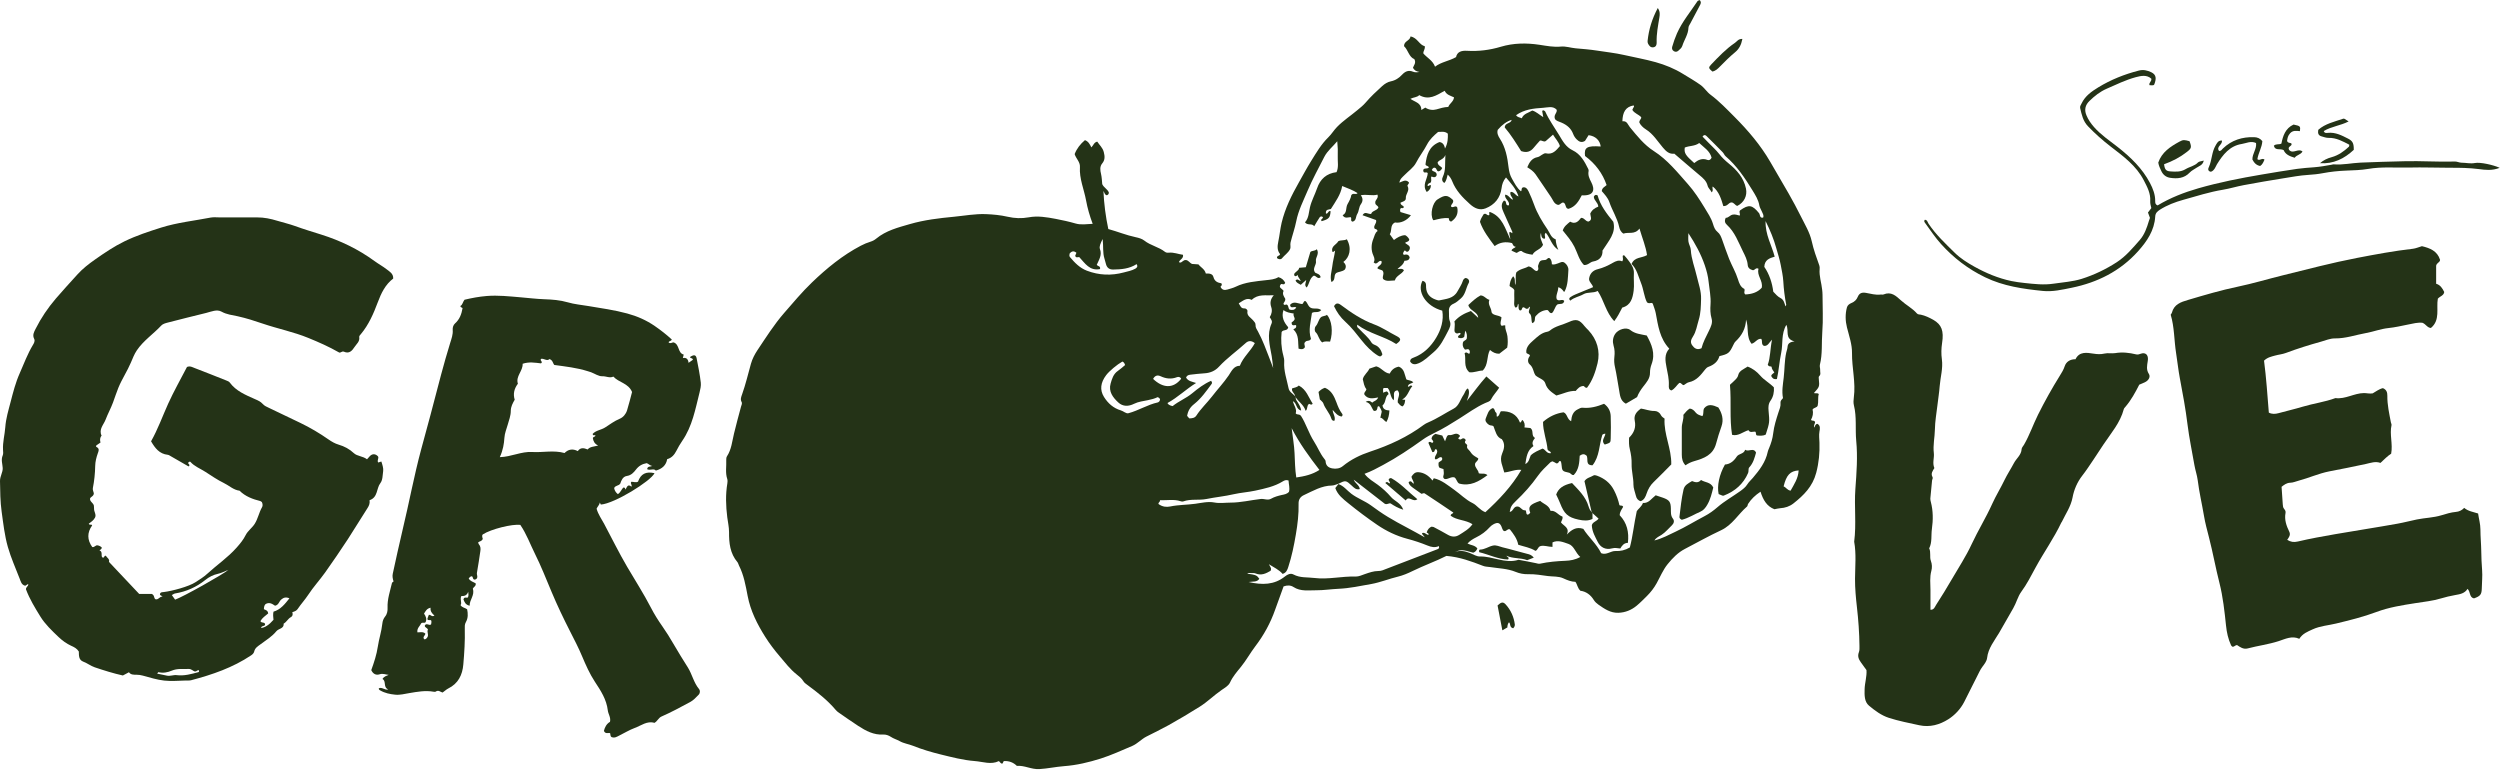
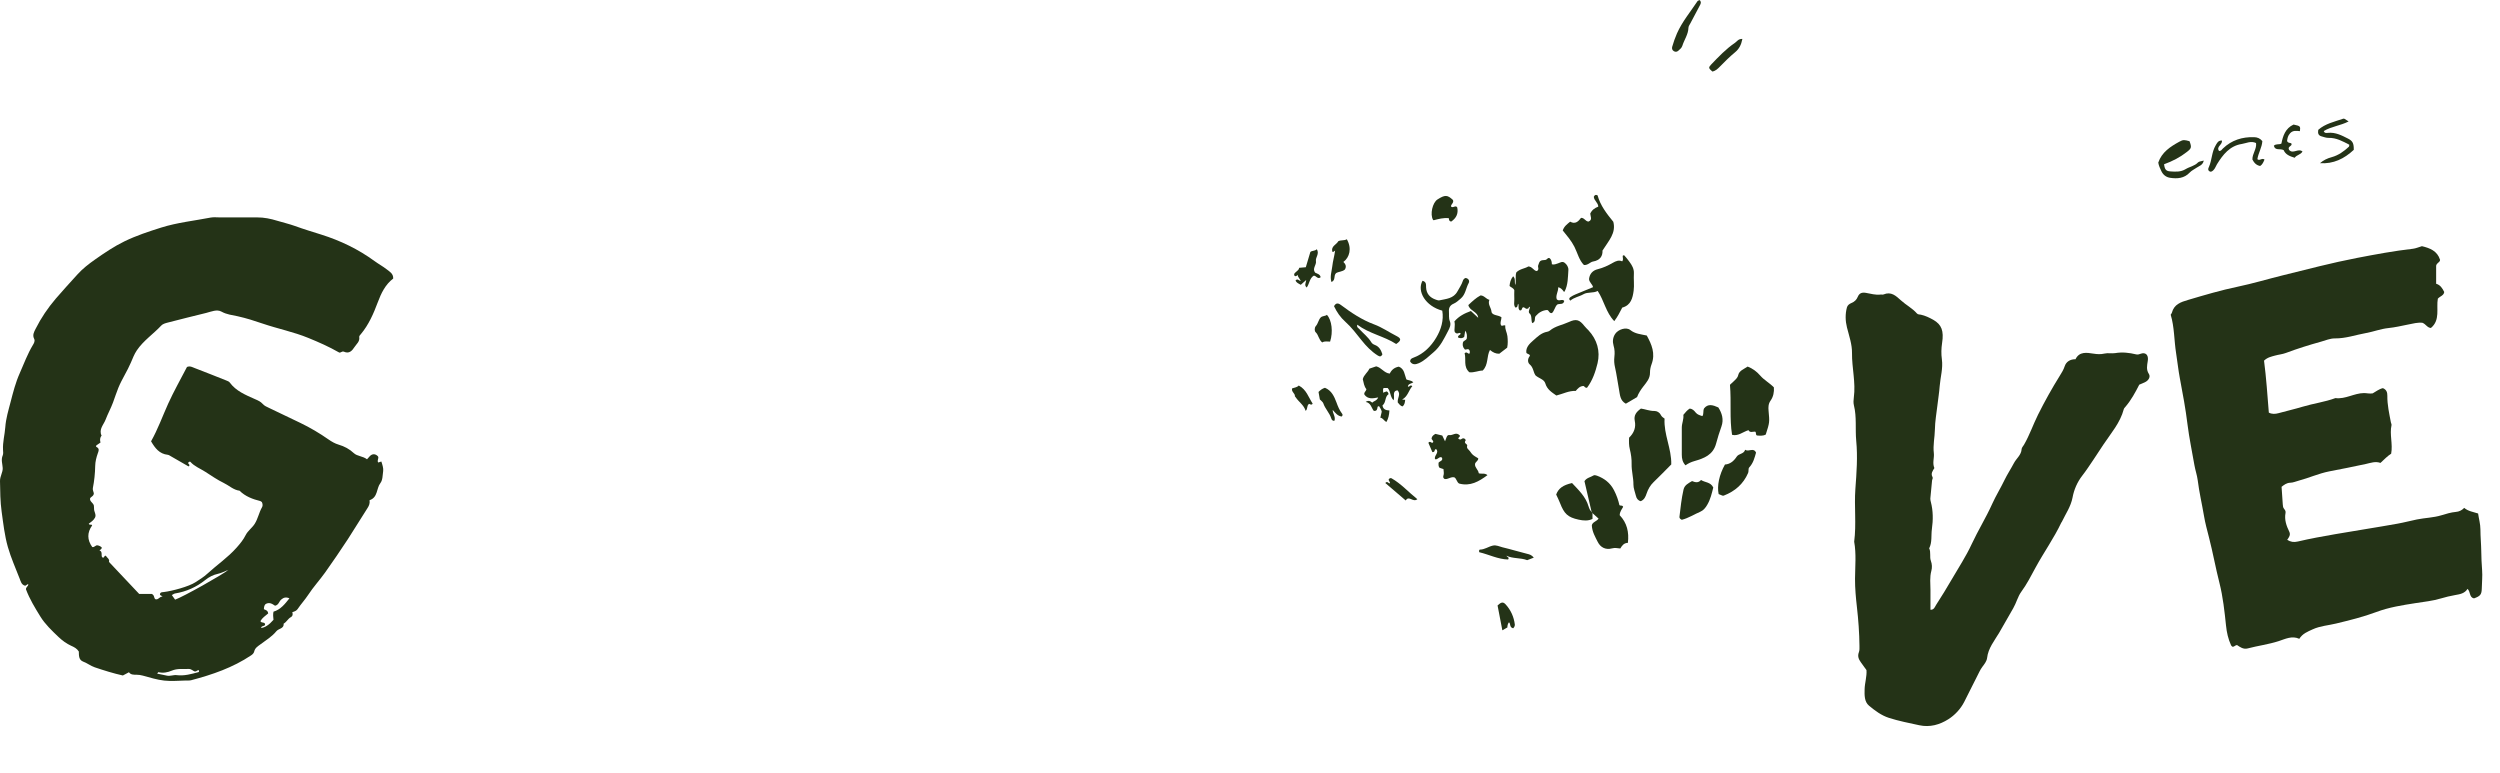
<svg xmlns="http://www.w3.org/2000/svg" fill="none" viewBox="0 0 563 174" height="174" width="563">
-   <path fill="#243317" d="M291.801 89.5C291.741 89.97 292.041 90.28 292.271 90.65C292.591 91.17 292.941 91.71 293.021 92.47C291.801 92.13 292.081 90.77 291.151 90.34C291.371 91.31 292.131 92.16 291.791 93.08C292.141 93.54 292.531 93.11 292.991 93.67C294.071 95.31 294.711 97.55 295.951 99.48C296.751 100.73 297.281 102.14 298.221 103.31C298.351 103.47 298.511 103.67 298.521 103.86C298.571 104.82 299.101 105.3 300.001 105.48C300.881 105.65 301.761 105.5 302.401 104.97C304.241 103.46 306.351 102.44 308.551 101.71C312.881 100.28 316.971 98.41 320.641 95.67C320.941 95.45 321.281 95.27 321.621 95.13C323.641 94.27 325.461 93.04 327.391 92.01C328.571 91.39 328.861 89.95 329.591 88.91C329.921 88.44 329.991 87.8 330.551 87.47C330.971 87.97 330.894 88.913 330.321 90.3C331.771 88.47 333.131 86.56 334.731 84.78C335.731 85.66 336.641 86.46 337.611 87.32C337.031 88.26 336.251 89 335.781 89.96C335.551 90.44 334.911 90.56 334.431 90.78C332.381 91.71 330.571 93.04 328.691 94.23C326.841 95.4 324.991 96.55 323.011 97.5C322.101 97.94 321.201 98.43 320.381 99.02C317.511 101.08 314.591 103.04 311.471 104.71C310.161 105.41 308.861 106.14 307.291 106.7C308.161 107.88 309.321 108.45 310.301 109.19C311.381 110 312.381 110.9 313.241 111.91C314.051 112.86 315.441 113.22 316.021 114.79C314.831 114.42 313.981 113.92 313.161 113.37C312.731 113.26 312.351 113.72 311.841 113.44C309.561 111.67 307.211 109.85 304.861 108.02C305.141 108.85 306.081 109.16 306.231 110.14C305.381 110.38 304.921 109.83 304.431 109.38C303.081 108.14 303.051 108.13 301.361 108.96C300.901 109.09 300.441 109.33 299.971 109.34C297.621 109.37 295.691 110.55 293.651 111.49C292.811 111.87 292.421 112.53 292.441 113.39C292.501 115.75 292.221 118.06 291.821 120.39C291.401 122.87 290.901 125.31 290.121 127.69C289.911 128.33 289.671 129.01 288.841 129.24C288.031 128.3 286.941 127.82 285.751 127.06C286.041 127.66 286.421 127.97 286.131 128.55C285.131 129.13 284.061 129.69 282.751 129.14C282.471 129.02 282.111 129.05 281.801 129.06C281.491 129.06 281.161 128.95 280.871 129.18C282.841 129.46 283.031 129.54 283.601 130.34C283.071 131.15 282.191 130.91 281.181 131.07C284.261 131.77 286.951 131.74 289.371 129.82C289.921 129.38 290.601 129 291.301 129.38C292.791 130.18 294.441 129.96 296.001 130.16C299.091 130.55 302.181 129.74 305.291 129.84C306.001 129.86 306.731 129.5 307.441 129.26C308.401 128.93 309.351 128.6 310.391 128.59C310.711 128.59 311.041 128.55 311.331 128.44C315.471 126.87 319.601 125.28 323.731 123.68C323.971 123.59 324.201 123.43 324.031 122.98C323.161 123.38 322.341 123.21 321.461 122.85C319.991 122.25 318.461 121.74 316.931 121.34C314.471 120.69 312.191 119.59 310.141 118.19C307.901 116.66 305.721 115.02 303.611 113.31C302.481 112.39 301.241 111.45 300.711 109.91L301.401 109.01C302.621 109.41 303.351 110.47 304.331 111.2C305.701 112.23 307.331 112.8 308.721 113.8C309.321 114.23 309.931 114.68 310.541 115.1C313.171 116.94 316.041 118.36 318.841 119.89C319.441 120.22 320.041 120.56 320.841 121C320.621 120.53 320.231 120.46 320.251 120.06C320.821 119.79 321.181 120.42 321.671 120.45C321.901 120.08 321.221 119.99 321.291 119.89C321.541 119.12 321.911 118.84 322.331 118.62C322.531 118.64 322.711 118.62 322.841 118.68C323.931 119.26 325.021 119.83 326.081 120.45C326.961 120.95 327.811 120.98 328.661 120.43C329.721 119.75 330.851 119.14 331.601 118.05C330.041 117.04 328.081 117.2 326.691 116.14C326.721 115.64 327.141 115.78 327.291 115.43C325.151 113.99 322.991 112.52 320.811 111.1C320.651 111 320.311 111.18 320.121 111.21C319.501 110.78 318.931 110.39 318.381 109.98C317.881 109.61 317.321 109.27 317.221 108.58C317.851 108.04 317.991 108.82 318.371 108.93C318.431 108.34 317.921 107.95 317.871 107.33C318.231 106.8 318.621 106.27 319.461 106.34C320.621 106.43 321.701 107.04 322.601 108.22L322.891 107.7C324.701 108.11 326.071 109.3 327.541 110.34C328.911 111.31 330.071 112.54 331.631 113.3C332.601 113.77 333.231 114.86 334.501 115.35C337.541 112.56 340.441 109.55 342.601 105.82C341.281 105.65 340.161 106.27 338.761 106.4C338.441 105 337.621 103.71 338.271 102.17C338.721 101.11 339.031 100.03 338.221 98.91C336.991 98.44 336.801 97.17 336.351 96.03C336.091 95.73 335.651 95.89 335.331 95.68C334.801 95.33 334.341 94.8 334.601 94.21C334.981 93.35 335.151 92.26 336.191 91.9C336.711 92.11 336.551 92.63 336.851 92.86C337.201 93.13 336.961 93.54 337.101 93.85C337.711 93.67 337.681 93.01 337.991 92.62C340.021 92.52 341.561 93.24 342.301 95.17C342.721 95.06 342.571 94.62 342.911 94.6C343.317 95.093 343.451 95.647 343.311 96.26L344.641 96.39C345.491 96.98 344.731 98.13 345.691 98.62C345.221 99.22 344.891 99.76 345.341 100.45C343.881 101.45 343.761 102.97 343.501 104.5C344.361 104.1 344.391 103.25 344.721 102.55C345.481 101.81 346.481 101.44 347.391 101.02C348.091 101.26 348.301 102.2 349.251 102.06C349.271 101.54 348.671 101.67 348.501 101.19C348.351 99.21 347.471 97.15 347.491 95.01C348.877 93.803 350.417 93.083 352.111 92.85C352.991 93.2 352.861 94.38 353.821 94.86C353.911 93.71 354.211 92.69 355.351 92.16C355.691 92 356.001 91.78 356.391 91.82C358.091 91.99 359.681 91.56 361.231 90.93C362.221 91.65 362.691 92.6 362.731 93.71C362.801 95.37 362.771 97.04 362.731 98.71C362.711 99.71 362.671 99.7 361.391 100.12C360.471 99.27 361.441 98.48 361.531 97.67C361.211 97.67 360.991 97.79 360.851 97.9C360.101 100.22 360.241 102.77 358.641 104.78C356.881 104.81 357.791 103.22 357.261 102.58C356.801 102.2 356.371 102.19 355.751 102.63C355.661 104.08 355.621 105.71 354.421 106.96C353.921 107.1 353.761 106.54 353.321 106.45C351.771 106.12 351.791 106.08 351.631 104.46C351.621 104.3 351.581 104.15 351.541 103.99C351.531 103.94 351.481 103.91 351.441 103.86C350.991 103.67 351.061 104.3 350.741 104.32C350.501 104.45 350.351 104.26 350.171 104.16C349.991 104.06 349.801 103.97 349.621 103.89C349.431 103.98 349.251 104.01 349.151 104.11C348.161 105.09 347.131 106.01 346.321 107.17C344.871 109.23 343.191 111.11 341.361 112.84C340.371 113.78 340.161 114.23 339.991 115.28C340.811 115.19 340.791 114.03 341.721 114.06C342.511 114.09 342.751 115.07 343.501 114.9C343.851 115.18 343.551 115.7 343.971 115.9C344.281 115.89 344.441 115.67 344.611 115.47C344.091 114.09 344.481 113.61 346.851 112.8C347.581 113.51 348.811 113.73 349.181 115.04C350.351 114.9 350.911 116.04 351.861 116.33C352.011 116.9 351.631 117.22 351.541 117.67C352.161 118.45 353.571 118.87 352.841 120.39C353.881 119.35 354.931 118.54 356.561 119.1C357.721 120.97 359.541 122.46 360.581 124.58C361.771 125.08 362.721 124.04 363.831 124.09C364.931 124.14 365.961 123.92 367.041 123.29C367.711 120.76 367.961 118.05 368.601 115.11C368.881 114.64 369.651 114.15 369.991 113.27C371.311 113.36 371.911 112.26 372.861 111.54C373.391 111.71 373.941 111.88 374.481 112.08C375.941 112.6 376.251 113.03 376.281 114.53C376.301 115.32 376.191 116.11 376.761 116.83C377.111 117.28 376.971 117.87 376.521 118.29C375.741 119.02 375.081 119.87 374.161 120.46C373.631 120.8 372.991 121.03 372.571 121.71C374.351 121.28 375.851 120.43 377.391 119.71C379.611 118.67 381.701 117.37 383.881 116.23C384.931 115.68 385.901 114.98 386.771 114.22C388.361 112.84 390.191 111.83 391.881 110.62C392.501 110.17 393.101 109.72 393.491 109.08C393.841 108.52 394.331 108.11 394.741 107.62C396.231 105.87 397.621 104.06 398.101 101.73C398.151 101.47 398.271 101.23 398.371 100.98C398.841 99.87 399.191 98.77 399.331 97.54C399.511 95.97 400.011 94.41 400.501 92.89C400.741 92.17 401.051 91.5 400.971 90.73C400.921 90.23 401.271 89.96 401.531 89.65C401.221 88.1 401.521 86.54 401.691 85.05C401.911 83.17 401.851 81.25 402.261 79.4C402.351 78.98 402.521 78.58 402.551 78.16C402.601 77.38 403.021 77.01 404.141 76.89C401.821 76.29 402.961 74.5 402.281 73.16C401.081 75.24 401.551 77.42 401.131 79.42C400.711 81.4 400.591 83.45 400.161 85.36C399.341 85.49 399.091 85.08 398.871 84.66C398.951 84.28 399.291 84.17 399.581 83.88C399.321 83.48 398.971 83.09 398.961 82.59C398.711 82.41 398.381 82.68 398.101 82.13C398.711 80.52 398.621 78.6 399.061 76.49C398.391 77.14 398.141 77.99 397.241 77.89C396.551 77.56 396.971 76.79 396.641 76.32C395.711 76.19 395.351 77.19 394.451 77.42C393.181 75.81 393.881 73.74 393.211 71.97C393.141 73.99 392.251 75.57 390.841 76.9C390.621 77.11 390.471 77.42 390.331 77.71C389.461 79.53 389.241 79.71 387.211 80.2C386.881 81.44 385.951 82.17 384.741 82.61C384.421 82.73 384.221 82.93 384.011 83.19C383.021 84.44 382.061 85.73 380.331 86.08C379.931 86.16 379.591 86.49 379.221 86.71C378.781 86.8 378.701 86.17 378.181 86.23C377.611 86.72 377.211 87.53 376.401 87.93C375.791 87.76 375.801 87.25 375.821 86.78C375.891 85.37 375.551 84.04 375.291 82.67C375.031 81.29 374.751 79.78 375.921 78.52C373.761 76.2 373.401 73.33 372.871 70.51C372.731 69.78 372.431 69.08 372.201 68.38C371.871 67.96 371.481 68.56 370.901 68.08C370.261 66.88 370.151 65.19 369.541 63.69C368.941 62.22 368.621 60.61 367.431 59.44C368.091 57.83 369.731 58.15 370.911 57.45C370.631 55.48 369.841 53.64 369.211 51.47C368.141 52.92 366.731 52.19 365.601 52.61C365.001 52.25 364.761 51.66 364.641 51.12C364.211 49.11 363.071 47.41 362.421 45.5C362.081 44.52 361.361 43.78 360.721 43.04C360.771 42.28 361.401 42.07 361.811 41.68C360.921 39.06 359.301 36.88 356.951 35.13C356.701 33.19 357.391 32.78 360.481 32.99C360.291 31.59 359.301 30.64 357.751 30.44C357.481 30.86 357.201 31.31 356.941 31.73C356.161 32.21 355.601 31.92 355.051 31.37C354.701 31.02 354.441 30.61 354.271 30.16C353.801 28.91 352.901 28.17 351.711 27.64C351.101 27.37 350.351 27.22 350.161 26.74C349.841 25.8 350.711 25.48 350.571 24.72C349.721 23.78 348.501 24.22 347.481 24.28C345.391 24.41 343.261 24.63 341.421 25.94C341.771 26.47 342.251 26.41 342.701 26.64C343.131 25.58 344.211 25.42 345.071 24.89C345.961 25.15 346.611 25.81 347.541 26.38L347.301 24.99C347.461 24.79 347.611 24.83 347.751 24.92C347.841 24.98 347.951 25.04 347.991 25.13C348.831 26.99 350.031 28.64 351.081 30.37C351.891 31.71 352.601 33.11 354.161 33.85C355.941 34.7 356.851 36.38 357.681 38.07C357.751 38.2 357.781 38.38 357.751 38.53C357.561 39.48 357.951 40.25 358.371 41.07C359.151 42.59 359.111 44.15 356.211 43.99C355.561 45.24 354.831 46.55 353.231 47.03C352.411 46.97 352.751 45.92 352.111 45.63C351.591 45.5 351.361 46.22 350.821 46.13C349.931 45.89 349.741 45.03 349.301 44.4C348.121 42.69 347.001 40.94 345.801 39.24C345.341 38.59 344.681 38.12 343.941 37.67C344.411 36.52 345.001 35.62 346.241 35.39C346.641 35.32 346.901 35.05 347.221 34.87C347.501 34.72 347.841 34.46 348.091 34.52C349.661 34.9 350.431 33.88 351.291 32.9C350.991 31.89 350.271 31.23 349.741 30.32C349.111 30.88 348.561 31.37 348.111 31.76C347.631 32.07 347.291 31.56 346.801 31.66C346.341 32.18 345.861 32.69 345.421 33.24C344.701 34.14 343.831 34.48 342.551 34.02C341.441 32.25 340.271 30.34 338.871 28.71C338.881 27.58 340.291 27.9 340.411 26.99C339.304 27.337 338.264 28.087 337.291 29.24C337.061 29.96 337.401 30.66 337.751 31.19C339.051 33.18 339.471 35.43 339.731 37.7C339.841 38.64 340.061 39.49 340.501 40.25C341.081 41.25 341.581 42.33 342.521 43.08C342.801 42.83 342.501 42.5 342.911 42.22C343.571 42.02 343.961 42.54 344.251 43.13C344.711 44.09 345.111 45.07 345.471 46.07C346.191 48.1 347.311 49.92 348.511 51.69C349.041 52.47 349.261 53.51 350.341 53.9C350.381 54.73 350.601 55.51 350.941 56.28C349.451 55.36 349.141 53.63 348.121 52.42C347.571 52.86 348.221 53.4 347.821 53.78C347.101 53.69 347.101 53.09 347.031 52.43C346.631 53.53 347.211 54.3 347.491 55.13C346.991 56.24 345.611 56.34 345.121 57.36C344.131 57.21 343.251 57.05 342.641 56.52C342.081 56.46 341.871 56.89 341.501 56.95L340.401 56.45C340.491 55.9 341.081 55.95 341.341 55.57C340.771 55.52 340.691 55 340.511 54.74C339.071 54.38 337.791 54.54 336.601 55.42C335.321 53.69 334.031 52.05 333.291 49.96C333.411 49.36 333.781 48.78 334.101 48.26C334.621 47.89 334.811 48.49 335.231 48.48C335.681 48.42 335.101 47.88 335.521 47.73C338.351 48.78 338.971 51.52 340.111 53.9C340.121 53.32 339.851 52.81 339.891 52.3C340.261 52.17 340.361 52.42 340.531 52.53C340.551 52.43 340.621 52.32 340.591 52.24C339.941 50.77 339.281 49.31 338.621 47.85C338.211 46.95 337.901 46.06 338.661 45.19C339.471 45.1 338.831 46.44 339.801 46.24C340.091 45.28 338.771 44.83 338.951 43.84C339.781 43.89 340.011 44.76 340.711 44.98C340.631 44.37 339.911 43.97 340.181 43.23C340.981 43.12 341.181 43.99 341.971 44.24C341.411 42.47 340.251 41.29 339.151 39.96C338.501 40.75 338.261 41.5 338.151 42.38C337.861 44.57 336.611 46.11 334.561 46.92C333.191 47.46 332.011 46.86 331.031 45.97C329.391 44.5 327.861 42.92 327.031 40.8C326.811 40.25 326.501 39.75 326.021 39.32C325.821 39.94 325.791 40.63 325.271 41.2C324.651 40.85 324.711 40.25 324.921 39.82C325.631 38.35 325.381 36.8 325.501 34.91C325.091 35.96 324.161 35.92 323.751 36.57C323.781 37.25 324.451 37.43 324.791 37.83C324.591 38.25 324.351 38.52 323.951 38.59C323.441 38.56 323.631 37.92 323.121 37.77C322.861 37.7 322.641 37.89 322.451 38.25C322.651 38.75 323.531 38.52 323.551 39.38C323.421 39.94 322.981 40.03 322.371 39.75C322.131 40.09 322.481 40.46 322.211 41.08C322.141 41.21 321.491 41.24 321.481 41.82C321.751 42.04 321.891 41.56 322.241 41.72C322.251 42.36 321.971 42.83 321.311 43.24C320.191 41.68 321.441 40.35 321.531 39.03C321.311 38.49 320.561 39.31 320.511 38.35C320.591 37.75 321.361 38.09 321.751 37.77C321.781 37.26 321.081 37.49 321.021 37C321.291 34.94 321.781 32.94 324.161 31.99C324.761 32.06 325.251 32.46 325.411 33.46C326.091 32.17 326.081 31.1 326.051 30.1C325.311 29.48 324.601 29.73 323.861 29.71C322.911 30.52 321.981 31.37 321.361 32.55C320.631 33.97 319.631 35.22 318.891 36.66C318.331 37.75 317.161 38.52 316.271 39.45C315.831 39.91 315.271 40.27 315.141 41.13C315.851 40.87 316.531 40.32 317.241 41.02C317.491 41.37 316.811 41.6 316.991 41.93C317.541 42.93 316.521 43.67 316.591 44.62C316.641 45.29 315.851 45.41 315.391 45.64C315.381 46.25 316.041 46.25 316.141 46.61C316.001 47.1 315.651 46.74 315.451 46.9C315.251 47.13 315.271 47.38 315.381 47.75L317.741 48.46C316.851 49.68 315.391 50.33 314.141 50.1C312.971 50.67 313.541 51.93 312.981 52.75L313.911 54.05C314.661 53.5 315.421 53 316.441 52.96C316.811 53.14 317.141 53.48 317.361 53.89C317.341 54.49 316.741 54.39 316.421 54.71C316.901 55.14 317.841 55.35 317.391 56.28C317.161 56.75 316.771 56.87 316.391 56.37C316.131 56.59 315.991 56.85 315.971 57.18C316.041 57.26 316.121 57.4 316.161 57.39C316.741 57.25 317.231 57.27 317.461 57.96C317.351 58.66 316.801 58.7 316.271 58.73C316.061 59.59 315.371 60.01 314.731 60.53C315.191 60.69 315.701 60.3 316.171 60.86C315.691 61.78 314.401 62.05 314.121 63.16C313.141 63.16 312.231 63.49 311.481 62.84C311.201 62.23 311.811 61.74 311.411 61.03C311.221 60.73 310.581 60.77 310.181 60.4C310.361 59.79 311.331 59.68 311.121 58.82C310.421 58.42 310.181 59.88 309.351 59.1C309.621 58.67 309.581 58.19 309.271 57.52C308.741 56.38 308.771 54.98 309.281 53.78C309.551 53.17 309.631 52.42 310.211 52.05C310.171 51.49 309.621 51.7 309.501 51.37C309.301 50.7 310.121 50.25 309.881 49.55C308.901 49.2 307.901 48.85 306.841 48.47C307.371 47.48 308.071 48.27 308.781 48.18C308.981 47.41 310.061 47.51 310.421 46.73C310.321 46.28 309.721 46.21 309.721 45.74C309.551 45.02 310.561 44.69 310.201 43.83C309.051 44.17 307.821 43.7 306.451 43.97C306.961 44.64 306.951 45.32 306.481 45.97C305.991 46.65 306.071 47.53 305.641 48.21C305.281 48.78 305.481 49.77 304.551 49.92C304.031 49.67 304.461 49.28 304.201 48.92C303.661 48.86 302.881 49.37 302.361 48.46C303.421 47.96 302.991 46.78 303.481 45.94C303.871 45.27 304.241 44.54 304.311 43.94C304.791 43.31 305.281 43.99 305.731 43.49C304.681 42.79 303.511 42.42 302.261 41.89C301.921 43.86 300.791 45.34 299.711 47.07C299.391 47.22 298.431 47.03 298.601 48.1C299.161 48.2 299.101 47.33 299.651 47.56C299.551 49.03 299.281 49.34 297.641 49.81C297.231 49.36 298.061 49.26 297.901 48.88C297.641 48.66 297.351 48.72 297.191 48.94C296.781 49.54 296.421 50.19 295.961 50.95C295.471 50.2 294.501 50.87 293.881 50.07C294.751 49.11 294.731 47.82 295.001 46.69C295.361 45.17 296.111 43.85 296.601 42.42C297.311 40.31 298.731 39.05 300.991 38.77C301.511 37.61 301.211 36.42 301.261 35.26C301.311 34.14 301.271 33.01 301.151 31.81C300.171 33 298.941 33.95 298.231 35.33C296.951 37.86 295.571 40.35 294.471 42.95C293.521 45.2 292.391 47.39 291.911 49.84C291.591 51.45 291.021 53.01 290.631 54.61C290.501 55.15 290.751 55.66 290.501 56.15C290.071 56.98 289.261 57.47 288.691 58.18C288.431 58.5 287.911 58.41 287.581 58.12C287.481 57.51 288.191 57.71 288.271 57.22C287.601 56.42 287.651 55.45 287.871 54.41C288.171 53.01 288.291 51.58 288.621 50.17C289.401 46.91 290.871 43.97 292.501 41.09C293.421 39.47 294.301 37.81 295.281 36.24C296.431 34.39 297.551 32.47 299.131 30.93C299.871 30.21 300.381 29.33 301.091 28.6C302.481 27.17 304.151 26.09 305.661 24.82C306.321 24.27 307.001 23.74 307.551 23.09C308.691 21.76 309.961 20.57 311.251 19.4C311.831 18.88 312.491 18.46 313.201 18.32C314.271 18.11 315.081 17.54 315.771 16.8C316.481 16.05 317.221 15.74 318.211 16.15C318.671 16.34 319.161 16.3 319.661 16.2C319.091 16.11 318.571 15.94 318.201 15.26C318.341 14.75 318.991 14.19 318.511 13.32C317.281 12.83 317.131 11.28 316.201 10.41C316.131 9.22 317.531 9.21 317.651 8.21C319.221 8.48 319.611 10.14 320.851 10.39C320.991 11.11 320.481 11.46 320.541 12.04C321.351 13 322.651 13.6 323.171 15.02C324.581 13.93 326.301 13.78 327.901 12.86C328.151 11.67 329.091 11.36 330.381 11.44C332.961 11.59 335.481 11.28 337.981 10.53C340.831 9.68 343.741 9.64 346.711 10.09C348.281 10.33 349.871 10.65 351.501 10.49C352.631 10.38 353.721 10.78 354.841 10.88C356.461 11.02 358.081 11.15 359.691 11.4C361.691 11.72 363.701 11.92 365.681 12.37C368.071 12.92 370.491 13.34 372.851 14C375.021 14.61 377.081 15.45 379.011 16.64C380.331 17.45 381.671 18.22 382.941 19.12C383.831 19.75 384.341 20.68 385.211 21.33C387.181 22.8 388.881 24.59 390.621 26.33C393.681 29.4 396.481 32.69 398.651 36.43C400.041 38.83 401.451 41.22 402.831 43.63C403.771 45.28 404.671 46.96 405.521 48.66C406.441 50.51 407.561 52.34 408.001 54.32C408.421 56.22 409.061 57.99 409.711 59.79C409.801 60.03 409.811 60.32 409.781 60.59C409.641 62.19 410.201 63.69 410.351 65.25C410.391 65.62 410.431 66 410.431 66.37C410.431 69.16 410.601 71.97 410.381 74.75C410.191 77.21 410.451 79.71 409.841 82.13C409.741 82.54 409.931 82.95 409.901 83.38C409.871 83.84 410.121 84.3 409.691 84.7C409.531 84.85 409.571 85.07 409.591 85.29C409.771 87.1 409.761 87.1 408.501 88.5C408.841 88.69 409.241 88.4 409.591 88.74C409.331 89.53 409.561 90.44 409.351 91.32C409.171 91.88 408.481 91.73 408.181 92.25C408.411 93.03 408.221 93.83 407.841 94.54C408.081 94.9 408.421 94.55 408.711 94.95C408.911 95.29 408.311 95.72 408.591 96.3C408.751 95.92 408.821 95.5 409.291 95.45C410.011 95.86 409.851 96.6 409.741 97.18C409.591 98.03 409.721 98.84 409.741 99.68C409.821 101.97 409.611 104.2 409.011 106.48C408.191 109.58 406.201 111.54 403.871 113.38C403.001 114.06 402.001 114.38 400.901 114.45C400.481 114.48 400.061 114.6 399.601 114.68C397.901 114.03 397.051 112.59 396.471 110.73C395.271 111.53 394.371 112.39 393.671 113.47C393.561 113.64 393.581 113.93 393.441 114.06C391.441 115.78 390.131 118.22 387.591 119.41C384.821 120.7 382.161 122.2 379.451 123.61C377.871 124.43 376.661 125.68 375.551 127.05C374.501 128.35 373.881 129.9 373.081 131.34C372.481 132.42 371.771 133.34 370.881 134.23C370.131 134.97 369.391 135.73 368.571 136.41C367.381 137.39 366.031 137.94 364.471 138C362.681 138.07 361.321 137.11 359.961 136.16C359.571 135.89 359.191 135.54 358.941 135.14C358.201 133.93 357.161 133.2 355.911 133.04C355.241 132.43 355.241 131.65 354.781 131.03C353.831 131.01 352.941 130.65 352.081 130.25C350.971 129.73 349.751 129.88 348.611 129.73C347.141 129.54 345.651 129.26 344.151 129.31C343.161 129.34 342.201 129.15 341.331 128.79C339.461 128.02 337.481 128.01 335.541 127.7C335.021 127.62 334.491 127.64 333.971 127.43C331.381 126.43 328.781 125.45 325.731 125.19C323.391 126.38 320.671 127.34 318.081 128.61C317.051 129.12 315.931 129.59 314.811 129.86C312.791 130.35 310.871 131.15 308.811 131.52C306.341 131.96 303.921 132.49 301.381 132.6C299.751 132.67 298.061 132.94 296.451 132.93C294.751 132.91 292.911 133.25 291.301 132.2C290.641 131.77 289.891 131.76 289.061 132.06C288.441 133.78 287.791 135.53 287.171 137.28C286.121 140.28 284.621 143.02 282.691 145.55C281.561 147.04 280.661 148.69 279.481 150.15C278.571 151.27 277.631 152.34 277.011 153.68C276.661 154.44 275.831 154.89 275.121 155.38C273.411 156.55 271.951 158.04 270.161 159.16C267.851 160.6 265.531 162 263.151 163.32C261.511 164.23 259.831 165.03 258.171 165.88C257.031 166.46 256.181 167.47 254.971 167.99C252.621 168.98 250.301 170.06 247.871 170.83C245.181 171.68 242.451 172.33 239.611 172.54C237.751 172.68 235.931 173.09 234.051 173.2C232.251 173.3 230.681 172.32 229.001 172.48C228.207 171.693 227.224 171.33 226.051 171.39C225.961 171.58 225.861 171.76 225.771 171.94C225.331 172.05 225.271 171.61 224.941 171.4C223.181 172.27 221.341 171.53 219.511 171.39C216.911 171.19 214.361 170.52 211.831 169.9C209.721 169.38 207.621 168.76 205.601 167.95C204.621 167.56 203.551 167.44 202.601 166.9C201.961 166.54 201.231 166.35 200.591 165.92C200.121 165.61 199.521 165.39 198.921 165.42C196.771 165.55 194.991 164.59 193.281 163.48C191.801 162.52 190.361 161.5 188.911 160.5C188.651 160.32 188.391 160.11 188.191 159.86C186.321 157.64 184.041 155.89 181.731 154.18C181.421 153.95 181.141 153.76 180.931 153.42C180.541 152.77 179.951 152.31 179.361 151.84C177.931 150.71 176.831 149.25 175.661 147.88C174.451 146.47 173.311 144.98 172.311 143.39C170.511 140.53 169.011 137.56 168.371 134.21C167.921 131.86 167.511 129.5 166.411 127.34C166.291 127.1 166.241 126.81 166.081 126.61C164.401 124.64 164.161 122.27 164.181 119.83C164.181 118.7 163.921 117.6 163.781 116.5C163.461 113.93 163.371 111.39 163.801 108.84C163.851 108.53 163.871 108.17 163.781 107.88C163.301 106.46 163.621 105 163.551 103.56C163.541 103.3 163.571 102.99 163.701 102.78C164.741 101.21 164.871 99.38 165.301 97.63C165.791 95.61 166.331 93.61 166.871 91.61C166.971 91.24 167.191 90.86 167.011 90.53C166.671 89.92 166.931 89.34 167.111 88.83C167.921 86.56 168.461 84.23 169.111 81.92C169.421 80.82 169.951 79.81 170.551 78.9C172.471 76.03 174.311 73.1 176.591 70.48C178.631 68.14 180.621 65.75 182.861 63.6C186.181 60.41 189.731 57.5 193.841 55.34C194.551 54.97 195.301 54.65 196.061 54.42C196.541 54.27 196.951 54.05 197.321 53.74C199.541 51.91 202.251 51.23 204.921 50.46C208.161 49.52 211.491 49.13 214.841 48.81C217.231 48.58 219.601 48.13 222.011 48.22C223.661 48.29 225.311 48.44 226.921 48.81C228.501 49.17 230.041 49.24 231.681 48.94C233.691 48.56 235.731 48.91 237.741 49.29C239.261 49.58 240.761 49.91 242.251 50.34C243.421 50.68 244.691 50.47 246.071 50.41C245.401 48.61 244.901 46.89 244.581 45.13C244.121 42.62 243.031 40.23 243.201 37.6C243.271 36.48 242.311 35.71 242.011 34.7C242.501 33.44 243.301 32.42 244.331 31.56C245.111 31.85 245.441 32.5 245.771 33.19C246.241 32.75 246.351 32.06 247.101 31.89C247.571 32.65 248.311 33.22 248.571 34.24C248.821 35.2 248.871 36.02 248.221 36.8C247.631 37.51 247.761 38.37 247.941 39.11C248.131 39.91 248.151 40.7 248.221 41.46C248.561 42.25 249.421 42.59 249.711 43.34C249.731 43.69 249.541 43.86 249.281 43.97C248.791 43.92 248.781 43.47 248.491 43C248.631 45.98 248.991 48.74 249.591 51.58C251.621 52.13 253.631 52.97 255.771 53.42C256.441 53.56 257.181 53.77 257.701 54.18C259.111 55.3 260.941 55.6 262.331 56.7C262.601 56.92 262.931 56.93 263.251 56.9C264.341 56.8 265.341 57.23 266.411 57.38C266.571 58.23 265.691 58.43 265.501 59.01C265.841 59.29 266.071 59.04 266.321 58.85C266.541 58.68 266.761 58.54 267.051 58.56C267.641 58.6 267.891 59.2 268.451 59.44L269.891 59.54C270.411 60.22 271.311 60.6 271.551 61.6C272.241 61.57 273.061 61.59 273.261 62.37C273.531 63.4 274.251 63.67 275.061 63.8C275.291 64.2 275.041 64.36 274.851 64.57C275.171 65.3 275.741 65.41 276.431 65.2C277.051 65.01 277.681 64.86 278.261 64.58C280.431 63.52 282.801 63.36 285.141 63.09C286.111 62.98 287.061 62.93 287.891 62.41C288.661 62.61 289.121 63.08 289.421 63.66C289.201 64.34 288.731 63.84 288.461 63.99C287.781 64.82 288.751 64.96 289.071 65.52C288.701 66.18 289.151 66.8 289.431 67.26C289.531 67.87 289.071 68.07 289.041 68.44C289.231 68.92 289.651 68.43 289.821 68.62C290.261 68.89 290.031 69.39 290.421 69.73C290.901 69.82 291.461 69.95 291.921 69.26C291.501 68.87 290.621 69.68 290.521 68.65C291.341 67.7 292.351 68.4 293.221 68.47C293.631 68.35 293.461 67.81 293.941 67.78C294.531 68.17 294.531 69.12 295.361 69.39C296.031 69.61 296.831 69.28 297.541 69.83C296.921 70.57 296.101 70.06 295.451 70.47C295.201 72.39 294.581 74.35 295.231 76.31C294.951 76.92 294.271 76.57 293.961 77C293.461 77.37 294.021 77.91 293.801 78.3C293.441 78.72 293.021 78.69 292.431 78.51C292.271 77.07 292.591 75.39 291.271 74.21C291.421 73.94 291.941 74.05 291.911 73.37C291.871 72.86 290.901 73.79 290.861 72.66C290.861 72.53 291.391 72.38 291.551 71.89C291.621 71.48 291.141 71.1 291.351 70.61C290.471 70.47 289.691 70.35 289.041 69.82C288.501 71.44 289.201 72.66 290.111 73.7C289.931 74.64 289.001 74.11 288.621 74.77C288.441 76.47 288.521 78.28 289.001 80.05C289.131 80.53 289.231 80.99 289.201 81.47C289.071 83.54 289.791 85.47 290.191 87.45C290.351 88.25 291.091 88.61 291.591 89.16L291.791 89.42L291.801 89.5ZM365.381 27.31C366.421 27.18 366.581 28.07 367.041 28.63C368.671 30.61 370.251 32.62 372.441 34.02C375.511 35.98 377.751 38.8 380.131 41.48C381.561 43.09 382.721 44.9 383.841 46.73C384.561 47.92 385.371 49.11 385.761 50.41C385.981 51.15 386.221 51.78 386.761 52.21C387.361 52.69 387.581 53.31 387.821 53.96C388.351 55.41 388.821 56.88 389.401 58.31C390.021 59.84 390.881 61.28 391.371 62.85C391.671 63.82 391.971 64.65 392.821 65.06C393.041 65.51 392.571 65.89 393.041 66.31C394.421 66.25 395.751 65.9 396.741 64.81C397.091 63.21 395.561 62.04 396.021 60.53C395.421 60.14 395.161 60.92 394.731 60.85C394.071 60.66 393.631 60.35 393.581 59.63C393.491 58.55 392.991 57.58 392.521 56.64C391.481 54.54 390.691 52.27 388.891 50.62C388.451 50.22 388.301 49.74 388.641 49.05C389.201 49.09 389.551 48.51 390.121 48.35C390.701 48.19 391.251 48.43 391.781 48.55C391.971 48.09 391.511 47.72 391.891 47.36C393.841 45.97 394.611 46.13 396.141 48.01C396.401 48.33 396.231 49.19 397.061 49C397.281 48.48 396.941 48.07 396.771 47.63C396.591 47.18 396.291 46.76 396.211 46.31C396.001 45 395.311 43.94 394.641 42.84C392.931 40.05 391.121 37.34 388.601 35.18C388.331 34.94 388.201 34.54 387.941 34.28C386.741 33.05 385.531 31.83 384.301 30.63C384.071 30.4 383.761 30.27 383.411 30.76C383.831 31.19 384.271 31.64 384.711 32.1C385.531 32.95 386.431 33.74 387.151 34.66C387.781 35.47 388.491 36.15 389.291 36.8C391.131 38.3 392.681 40.02 393.191 42.46C393.531 44.07 392.781 45.6 391.241 46.37C390.711 46.25 390.501 45.56 389.881 45.59C389.261 45.64 389.061 46.47 388.091 46.41C387.631 44.87 387.151 43.15 385.711 42C385.491 42.39 385.961 42.83 385.471 43.32C385.201 42.73 384.701 42.41 384.551 41.81C384.291 40.75 383.521 40.1 382.721 39.44C380.841 37.87 378.991 36.26 377.061 34.61C375.941 34.75 375.241 34.13 374.481 33.23C373.281 31.82 372.311 30.18 370.671 29.15C370.021 28.75 369.421 28.15 369.171 27.57C369.171 26.97 369.691 26.81 369.591 26.38C369.001 25.75 368.081 25.54 367.601 24.75C367.671 24.6 367.721 24.46 367.791 24.32C367.891 24.15 368.091 24.01 367.901 23.74C366.061 24.05 365.421 25.28 365.361 27.31H365.381ZM327.591 124.36C328.781 123.84 329.901 124.11 331.021 124.54C331.771 124.83 332.531 125.34 333.271 125.32C336.201 125.24 338.971 127.02 341.961 126.07C342.011 126.06 342.071 126.07 342.121 126.09C343.371 126.33 344.631 126.55 345.881 126.82C346.201 126.89 346.501 127.01 346.821 126.94C348.701 126.53 350.611 126.37 352.541 126.29C353.611 126.25 354.751 126.07 355.881 125.43C354.801 124.53 354.501 122.91 353.221 122.49C352.131 122.13 350.881 121.53 349.621 122.15V123.16C348.631 123.16 347.701 122.72 346.851 123C346.281 123.23 346.311 123.91 345.771 124.05C344.611 123.31 343.241 123.11 341.911 122.68C341.651 121.29 340.811 120.21 340.021 119.21C339.411 119 339.181 119.85 338.641 119.55C338.591 119.51 338.541 119.48 338.511 119.44C338.431 119.3 338.341 119.16 338.291 119.01C337.881 117.72 337.351 117.48 336.251 118.11C335.981 118.27 335.711 118.47 335.501 118.71C334.631 119.68 333.621 120.43 332.441 121.01C331.731 121.36 331.021 121.79 330.481 122.4C331.221 122.8 332.111 122.75 332.701 123.5C332.531 123.96 332.251 124.31 331.761 124.47C329.301 123.75 328.961 123.73 327.591 124.36ZM269.391 86.23C267.101 87.63 265.251 89.49 262.951 90.74C262.941 90.74 262.961 90.83 262.971 90.9C263.261 91.23 263.651 91.37 264.081 91.45C265.441 90.34 267.101 89.71 268.481 88.57C269.771 87.5 271.181 86.42 272.731 85.76C273.051 86.15 272.951 86.34 272.821 86.51C271.641 88.1 270.491 89.75 268.941 90.98C268.011 91.71 267.531 92.51 267.341 93.66L267.821 94.22C268.461 94.22 269.071 94.13 269.421 93.59C270.431 92.02 271.821 90.74 272.941 89.29C274.171 87.69 275.571 86.21 276.711 84.53C277.311 83.64 277.831 82.37 279.211 82.37C279.981 80.39 281.641 79.08 282.591 77.27C281.821 76.68 281.161 76.67 280.511 77.27C278.541 79.07 276.331 80.61 274.501 82.59C273.661 83.5 272.581 83.99 271.241 84.07C270.191 84.13 269.121 84.26 268.061 84.38C267.561 84.44 267.271 84.6 267.101 85.03C267.581 85.88 268.501 85.95 269.371 86.25L269.391 86.23ZM380.221 52.49C380.221 53.27 380.151 53.87 380.241 54.44C380.341 55.07 380.741 55.66 380.771 56.28C380.881 58.34 381.661 60.22 382.111 62.19C382.501 63.89 383.141 65.55 383.081 67.34C383.031 68.93 383.041 70.48 382.541 72.08C382.151 73.34 381.981 74.69 381.241 75.81C380.811 76.47 380.611 77.08 381.061 77.73C381.541 78.42 382.171 78.91 383.181 78.42C383.521 77.06 384.221 75.8 384.851 74.5C385.271 73.63 385.741 72.7 385.451 71.74C385.141 70.68 385.131 69.61 385.211 68.56C385.331 66.83 384.951 65.15 384.781 63.46C384.661 62.23 384.331 60.96 383.921 59.75C383.051 57.21 381.781 54.88 380.211 52.49H380.221ZM261.221 112.65C261.341 113.07 260.681 113.18 260.941 113.54C261.801 114.15 262.691 114.23 263.521 114.06C265.391 113.67 267.291 113.71 269.171 113.45C270.601 113.25 272.041 112.89 273.471 113.16C274.711 113.4 275.891 113.19 277.091 113.19C279.411 113.19 281.641 112.63 283.921 112.37C284.711 112.28 285.481 112.75 286.251 112.31C286.991 111.89 287.821 111.66 288.661 111.47C289.211 111.35 289.831 111.28 290.281 110.75C290.511 109.9 290.211 109.04 290.181 108.21C289.641 108 289.241 108.19 288.881 108.41C286.981 109.59 284.821 110.02 282.701 110.49C281.101 110.84 279.441 110.93 277.831 111.3C275.811 111.77 273.731 111.96 271.711 112.37C269.961 112.72 268.171 112.3 266.471 112.92C266.291 112.99 266.031 112.94 265.841 112.87C264.371 112.38 262.871 112.7 261.241 112.65H261.221ZM285.951 71.42C286.411 70.69 286.541 69.92 286.281 69.15C285.951 68.18 286.121 67.33 286.851 66.5C285.041 66.58 283.281 66.17 281.891 67.53C280.711 66.94 279.921 67.76 278.961 68.31C279.341 68.88 279.451 69.51 280.261 69.45C280.591 69.42 280.971 69.8 280.931 70.04C280.721 71.13 281.651 71.49 282.161 72.1C282.431 72.43 282.781 72.72 282.751 73.2C282.711 73.78 283.051 74.19 283.301 74.66C283.831 75.64 284.291 76.66 284.711 77.69C285.411 79.41 286.051 81.15 286.721 82.88C286.591 81.99 286.551 81.09 286.391 80.21C285.961 77.77 285.261 75.33 286.341 72.89C286.591 72.33 286.291 71.98 285.951 71.44V71.42ZM402.091 69.01C402.151 68.87 402.281 68.71 402.251 68.59C401.911 66.86 401.701 65.14 401.601 63.37C401.531 62.14 401.251 60.89 401.021 59.66C400.781 58.38 400.361 57.13 400.011 55.87C399.451 53.84 398.661 51.91 397.611 49.79C397.511 52.83 398.961 55.16 399.661 57.8C398.561 58.13 397.391 58.47 397.321 60.1C398.441 61.72 399.091 63.68 399.341 65.69C399.891 66.26 400.331 66.8 400.971 67.12C401.741 67.51 401.841 68.27 402.091 69V69.01ZM253.381 82.23C253.221 81.7 253.021 81.54 252.761 81.42C251.561 82.09 249.791 83.58 249.111 84.48C247.831 86.18 247.641 87.81 248.611 89.38C249.511 90.83 250.751 91.93 252.391 92.41C253.011 92.59 253.601 93.2 254.111 93.06C256.421 92.45 258.421 91.13 260.721 90.63C260.991 90.57 261.251 90.26 261.241 89.92C261.151 89.68 260.991 89.54 260.691 89.44C260.041 89.77 259.271 89.96 258.491 90.12C257.461 90.34 256.391 90.44 255.401 90.93C254.161 91.55 252.871 91.61 251.811 90.61C250.611 89.49 249.601 88.17 250.111 86.38C250.411 85.33 250.721 84.23 251.741 83.53C252.321 83.14 252.831 82.65 253.371 82.21L253.381 82.23ZM297.131 105.82C294.821 102.82 292.681 99.92 290.881 96.42C291.131 98.5 291.451 100.26 291.531 102.03C291.621 103.86 291.631 105.68 291.921 107.53C293.761 107.26 295.511 106.88 297.131 105.83V105.82ZM247.001 59.65C247.271 60.01 247.891 59.89 247.721 60.6C245.401 61.06 244.351 59.31 243.051 57.9C242.761 57.85 242.321 58.18 242.131 57.6L242.411 56.93C241.831 56.43 241.331 56.55 240.881 57.1C240.841 57.36 240.761 57.66 240.941 57.88C242.011 59.15 243.151 60.34 244.761 60.96C247.491 62 250.261 62.11 253.091 61.35C253.971 61.12 254.871 60.95 255.671 60.51C256.071 60.29 256.291 59.97 255.961 59.48C254.311 60.54 252.521 60.67 250.701 60.7C249.831 60.72 249.281 60.31 249.061 59.46C248.951 59.05 248.851 58.63 248.721 58.23C248.301 56.91 248.511 55.52 248.321 53.83C247.841 54.76 247.501 55.54 247.701 56.07C248.221 57.44 247.511 58.45 246.991 59.64L247.001 59.65ZM325.341 20.44C323.451 21.51 321.781 22.65 319.611 21.42C319.131 21.95 318.321 21.88 317.621 22.26C318.671 23 320.091 23.15 320.081 24.77L320.981 24.23C321.731 24.75 322.691 24.86 323.451 24.64C324.321 24.39 325.171 24.12 326.151 24.08C326.441 23.28 327.361 22.89 327.441 21.92C326.641 21.55 325.761 21.36 325.351 20.46L325.341 20.44ZM382.661 32.21C381.671 32.96 380.431 32.79 379.411 33.23C379.241 34.47 379.551 34.96 381.541 36.72C382.401 36.01 383.351 35.54 384.531 36.02C384.891 36.16 385.261 35.96 385.451 35.5C385.051 33.98 383.731 33.21 382.661 32.2V32.21ZM266.001 85.3C265.801 84.87 265.391 84.81 265.051 84.94C263.781 85.44 262.571 85.29 261.371 84.73C260.621 84.38 260.061 84.61 259.681 85.33C261.861 87.42 264.201 87.58 266.001 85.3ZM401.661 109.53C402.271 109.78 402.481 110.39 403.241 110.5C404.021 109.09 404.971 107.72 405.051 105.94C403.141 106.07 402.301 106.97 401.671 109.53H401.661Z" />
  <path fill="#243317" d="M65.83 137.88C66.02 138.41 65.86 138.79 65.52 138.97C64.84 139.33 64.54 140.09 63.88 140.44C63.99 141.59 62.75 141.52 62.24 142.15C61.29 143.32 59.93 144.17 58.69 145.08C58.08 145.53 57.43 145.9 57.25 146.71C57.16 147.1 56.87 147.37 56.56 147.58C52.43 150.35 47.8 151.94 43.04 153.19C42.68 153.28 42.29 153.24 41.92 153.25C40.28 153.28 38.61 153.45 36.99 153.27C35.36 153.09 33.76 152.58 32.17 152.15C31.69 152.02 31.23 151.95 30.75 151.95C30.1 151.95 29.45 151.98 29.04 151.39L27.67 152.12C25.51 151.64 23.42 150.98 21.34 150.28C20.43 149.97 19.67 149.35 18.76 149.01C17.69 148.61 17.78 147.59 17.75 146.72C17.31 146.03 16.71 145.73 15.99 145.41C14.98 144.95 14.05 144.27 13.18 143.45C11.68 142.01 10.17 140.6 9.08 138.83C7.87 136.87 6.66 134.89 5.85 132.72C5.8 132.23 6.37 132.03 6.38 131.59C6.02 131.49 5.89 132.04 5.51 131.86C4.83 131.62 4.67 130.94 4.45 130.37C3.53 127.99 2.48 125.66 1.77 123.18C1.03 120.57 0.74 117.9 0.37 115.23C0.05 112.95 0.04 110.65 0 108.34C-0.02 107.26 0.66 106.38 0.61 105.4C0.56 104.45 0.19 103.54 0.61 102.57C0.77 102.2 0.71 101.72 0.68 101.29C0.59 99.56 1.07 97.9 1.19 96.21C1.33 94.26 1.89 92.43 2.37 90.59C2.94 88.39 3.5 86.16 4.44 84.06C5.39 81.92 6.19 79.71 7.41 77.69C7.63 77.33 7.94 76.8 7.7 76.32C7.26 75.46 7.65 74.78 8.02 74.05C9.25 71.6 10.77 69.36 12.55 67.27C14.15 65.4 15.82 63.6 17.47 61.77C18.62 60.5 19.96 59.46 21.38 58.46C23.53 56.95 25.68 55.49 28.05 54.34C30.71 53.05 33.49 52.14 36.3 51.25C39.93 50.11 43.71 49.72 47.42 49C48.09 48.87 48.81 48.96 49.51 48.96C52.31 48.96 55.1 48.97 57.9 48.96C59.47 48.95 60.95 49.26 62.45 49.72C63.77 50.12 65.13 50.43 66.44 50.9C68.39 51.61 70.38 52.21 72.35 52.83C76.64 54.18 80.68 56.12 84.34 58.79C85.24 59.45 86.24 59.99 87.12 60.68C87.76 61.18 88.6 61.63 88.55 62.73C86.77 64.08 85.84 66.03 85.07 68.09C84.12 70.63 83.04 73.12 81.28 75.23C81.11 75.44 80.86 75.64 80.9 75.91C81.07 76.92 80.27 77.47 79.83 78.16C79.29 78.99 78.64 79.74 77.45 79.2C77.02 79 76.65 79.58 76.35 79.37C74.04 78.05 71.75 77.05 69.43 76.1C66.11 74.74 62.58 74.04 59.2 72.89C57.33 72.25 55.46 71.65 53.52 71.22C52.29 70.95 51.06 70.84 49.88 70.18C48.84 69.6 47.58 70.18 46.44 70.47C43.54 71.18 40.65 71.9 37.76 72.65C37.25 72.78 36.65 72.95 36.32 73.31C34.54 75.22 32.31 76.69 30.82 78.89C30.24 79.75 29.88 80.7 29.49 81.62C28.66 83.59 27.46 85.36 26.65 87.34C26.21 88.43 25.85 89.55 25.45 90.64C24.96 91.97 24.26 93.22 23.78 94.5C23.37 95.6 22.18 96.69 22.88 98.11C22.48 98.57 22.48 99.12 22.63 99.66L21.7 100.3C21.56 100.54 21.63 100.61 21.8 100.7C22.48 101.05 22.18 101.65 22.02 102.1C21.7 103.02 21.46 103.95 21.44 104.91C21.41 106.6 21.24 108.26 20.91 109.92C20.83 110.3 21.06 110.74 21.13 111.07C21.13 111.75 20.48 111.83 20.28 112.25C20.19 112.91 20.84 113.13 21.12 113.76C21.13 113.92 21.2 114.24 21.18 114.55C21.14 115.24 21.76 115.88 21.39 116.58C21.07 117.19 20.49 117.57 19.99 117.94C20.19 118.41 20.58 117.91 20.75 118.33C19.6 119.93 19.61 121.57 20.77 123.19C21.28 123.33 21.5 122.72 21.97 122.81C22.35 122.88 22.67 123.04 22.93 123.31C22.91 123.64 22.66 123.76 22.4 123.95C23.21 124.24 22.67 125.16 23.04 125.53C23.65 125.74 23.32 125.06 23.84 125.16C24.06 125.59 24.75 125.88 24.54 126.54L31.34 133.75H34.18C34.86 134.07 34.59 134.67 35.01 134.95C35.68 135.15 35.94 134.28 36.6 134.35C36.44 134.1 36.07 134.18 36.02 133.84C36.07 133.33 36.56 133.36 36.87 133.33C38.85 133.09 42.52 132.08 43.98 131.14C44.92 130.54 45.9 129.93 46.7 129.19C48.87 127.2 51.33 125.54 53.29 123.32C54.07 122.44 54.8 121.56 55.33 120.49C55.81 119.54 56.75 118.91 57.34 118C58.1 116.82 58.32 115.41 59.02 114.21C59.2 113.9 59.16 113.48 58.98 113.08C58.88 113.01 58.76 112.88 58.62 112.84C56.89 112.41 55.25 111.8 53.95 110.51C52.57 110.34 51.59 109.34 50.4 108.77C48.93 108.06 47.58 107.11 46.2 106.23C45.08 105.51 43.79 105.04 42.88 104.01C42.78 103.9 42.58 103.99 42.42 104.14C42.17 104.46 42.92 104.55 42.56 105C42.51 105.06 42.35 104.98 42.22 104.9C40.98 104.19 39.74 103.47 38.5 102.76C38.27 102.63 38.03 102.45 37.78 102.42C35.9 102.22 34.91 100.92 34.02 99.38C35.55 96.68 36.6 93.72 37.89 90.87C39.18 88.03 40.73 85.31 42.11 82.64C42.83 82.35 43.33 82.7 43.8 82.87C46.2 83.77 48.57 84.75 50.95 85.68C51.26 85.8 51.57 85.91 51.76 86.17C53.16 88.06 55.26 88.92 57.3 89.83C58 90.14 58.68 90.41 59.19 90.99C59.56 91.41 60.06 91.61 60.54 91.84C62.91 92.98 65.28 94.1 67.64 95.24C69.86 96.31 71.97 97.56 73.99 98.97C74.68 99.45 75.45 99.9 76.25 100.13C77.57 100.52 78.68 101.11 79.7 102.06C80.46 102.76 81.71 102.7 82.65 103.43C83.11 102.98 83.44 102.33 84.14 102.3C84.51 102.28 84.86 102.48 85.13 102.78C85.39 103.22 84.83 103.7 85.18 104.16L85.88 103.93C86.11 104.63 86.38 105.47 86.29 106.07C86.15 106.98 86.21 108.09 85.66 108.8C84.73 110.01 85.14 112 83.22 112.65C83.33 113.3 83.14 113.84 82.78 114.39C81.27 116.71 79.86 119.1 78.34 121.42C76.68 123.95 74.98 126.45 73.23 128.91C72.01 130.62 70.57 132.18 69.42 133.94C68.68 135.07 67.77 136.04 67.03 137.15C66.78 137.53 66.38 137.69 65.87 137.85L65.83 137.88ZM60.41 138.13C59.75 138.68 59.04 139.16 58.65 139.87C58.86 140.43 59.72 139.96 59.7 140.69C59.55 141.11 58.86 140.86 58.8 141.42C59.674 141.333 60.604 140.72 61.59 139.58C61.53 138.99 61.45 138.38 61.59 137.75C63.2 137.27 64.16 136.03 65.18 134.74C64.38 134.4 63.85 134.56 63.31 135.04C62.84 135.45 62.77 136.24 61.94 136.41C61.33 136 60.65 135.52 59.79 136.05C59.49 136.36 59.45 136.77 59.43 137.19C59.81 137.39 60.3 137.43 60.39 138.12L60.41 138.13ZM39.44 135.04C41.29 134.38 50.15 129.41 51.45 128.32C50.66 128.63 49.9 129.05 49.09 129.22C48.01 129.45 47.06 129.95 46.25 130.6C44.22 132.22 41.97 133.23 39.42 133.65C39.18 133.69 38.97 133.88 38.7 134.01L39.43 135.04H39.44ZM43.85 151.21C43.44 151.08 43.09 150.63 42.49 150.65C41.22 150.69 39.91 150.51 38.71 151.02C37.7 151.45 36.72 151.62 35.66 151.37C35.62 151.37 35.55 151.51 35.4 151.7C36.16 151.86 36.86 151.99 37.57 152.15C38.32 152.32 39.08 151.95 39.76 152.04C41.5 152.26 43.09 151.79 44.71 151.36C44.84 151.33 44.86 151.1 44.77 150.94C44.47 150.83 44.36 151.22 43.85 151.22V151.21Z" />
-   <path fill="#243317" d="M104.21 69.43C104.04 69.19 103.72 69.31 103.68 68.9C104.19 68.66 104.2 68 104.61 67.5C106.23 67.11 107.89 66.8 109.6 66.66C112.16 66.45 114.68 66.74 117.21 66.95C119.02 67.1 120.82 67.33 122.64 67.39C124.37 67.45 126.13 67.58 127.85 68.08C129.37 68.53 130.99 68.66 132.56 68.93C135.47 69.42 138.39 69.82 141.26 70.6C143.51 71.21 145.57 72.12 147.47 73.43C148.82 74.36 150.11 75.37 151.29 76.46C151.15 76.87 150.63 76.75 150.57 77.11C150.99 77.48 151.32 77.09 151.68 77.1C153.08 77.54 152.57 79.49 153.97 79.85L153.78 80.63C154.59 80.47 154.98 80.89 155.06 81.71L156.03 81.03C156.03 80.56 155.44 80.77 155.39 80.4C156.25 79.82 156.72 79.88 156.88 80.68C157.24 82.51 157.61 84.34 157.82 86.18C157.9 86.89 157.71 87.68 157.54 88.38C156.59 92.14 155.91 96.01 153.63 99.3C153.14 100 152.72 100.75 152.33 101.51C151.87 102.4 151.28 103.12 150.25 103.4C150.01 104.79 149.12 105.57 147.7 105.98C147.22 105.38 146.4 106.04 145.74 105.66C145.83 104.92 146.47 105.15 146.9 104.93C146.35 104.87 146.05 104.43 145.64 104.3C144.61 104.48 143.84 104.93 143.21 105.76C142.71 106.41 142.15 107.04 141.16 107.19C140.23 107.33 139.9 108.25 139.69 108.9C139.29 109.47 138.62 109.26 138.31 109.9C138.37 110.39 138.64 110.88 139.14 111.28C139.74 110.92 139.95 110.22 140.36 109.8C140.76 109.73 140.76 109.99 140.86 110.25C141.18 109.73 141.36 108.88 142.19 109.6C142.45 109.23 141.86 108.91 142.17 108.5C142.65 108.46 143.18 108.75 143.68 108.47C144.31 106.71 145.45 106.12 147.4 106.56C146.53 108.37 138.37 113.41 135.31 113.63L135.07 113.16C135 113.74 134.54 114.08 134.35 114.56C134.71 115.84 135.48 116.9 136.07 118C137.78 121.2 139.37 124.46 141.21 127.6C143.01 130.67 144.94 133.67 146.58 136.83C147.33 138.29 148.21 139.7 149.17 141.06C150.06 142.32 150.88 143.65 151.65 144.98C152.69 146.79 153.8 148.55 154.91 150.32C155.87 151.86 156.22 153.71 157.4 155.14C157.72 155.52 157.69 156.09 157.31 156.48C156.72 157.09 156.17 157.7 155.38 158.12C153.27 159.26 151.16 160.4 148.97 161.36C148.28 161.66 148.07 162.41 147.38 162.79C145.72 162.28 144.39 163.41 142.93 163.94C141.73 164.38 140.62 165.08 139.47 165.64C138.95 165.9 138.44 166.27 137.72 165.99C137.45 165.86 137.49 165.5 137.4 165.11C136.98 164.97 136.32 165.37 136 164.59C136.2 163.8 136.58 163.01 137.37 162.56C137.6 161.57 136.98 160.83 136.88 160C136.59 157.51 135.3 155.55 133.96 153.52C132.8 151.75 131.92 149.77 131.1 147.82C130.29 145.89 129.33 144.04 128.38 142.18C126.9 139.28 125.49 136.34 124.23 133.33C123.01 130.43 121.86 127.49 120.45 124.67C119.38 122.52 118.57 120.25 117.18 118.21C115.36 117.96 110.59 119.15 108.72 120.35C108.41 120.74 108.72 121.17 108.72 121.37C108.45 121.97 107.96 121.86 107.67 122.16C107.72 122.29 107.75 122.46 107.84 122.57C108.24 123.02 108.26 123.54 108.18 124.08C107.93 125.71 107.71 127.34 107.41 128.96C107.34 129.31 107.49 129.58 107.49 129.89C107.49 130.26 107.26 130.47 106.92 130.53C106.39 130.54 106.59 129.88 106.25 129.77C105.9 129.81 105.74 130.02 105.55 130.26C105.87 130.91 106.59 131.03 107.12 131.37C107.26 132 106.63 132.18 106.48 132.59C106.96 134.03 105.73 135.06 105.76 136.41C104.81 136.2 104.59 135.55 104.37 135C104.55 134.31 105.03 134.69 105.34 134.57C105.6 134.17 105.48 133.74 105.44 133.25C105.2 134.06 104.58 134.29 103.9 134.22C103.49 135.02 104.12 135.72 103.71 136.28C104.1 136.86 104.71 136.85 105.2 137.21C105.39 138.17 105.45 139.17 104.91 140.11C104.62 140.61 104.66 141.15 104.67 141.68C104.74 144.34 104.57 146.98 104.34 149.63C104.14 152.02 103.18 153.95 100.94 155.05C100.49 155.27 100.17 155.63 99.67 155.96C99.23 155.87 98.74 155.3 98.14 155.74C98.03 155.82 97.82 155.81 97.67 155.78C95.81 155.44 93.99 155.78 92.16 156.09C91.11 156.26 90.07 156.56 88.98 156.44C87.8 156.32 86.66 156.09 85.62 155.48C85.43 155.37 85.27 155.26 85.31 155C86.07 154.66 86.68 155.52 87.44 155.25C86.22 154.8 87.06 153.38 86.13 152.91C86.52 152.29 87.02 152.22 87.53 151.98C86.8 151.91 86.22 151.61 85.5 151.85C84.72 152.11 84.02 151.81 83.61 150.91C84.23 149.21 84.82 147.42 85.09 145.59C85.35 143.85 85.92 142.19 86.1 140.45C86.16 139.84 86.36 139.29 86.74 138.83C87.21 138.25 87.31 137.51 87.28 136.87C87.2 134.92 87.85 133.13 88.27 131.29C88.3 131.16 88.49 131.07 88.63 130.94C88.45 130.38 88.32 129.8 88.45 129.21C89.18 125.94 89.86 122.65 90.65 119.39C92.11 113.34 93.23 107.21 94.85 101.19C95.54 98.62 96.25 96.05 96.94 93.47C97.75 90.43 98.52 87.38 99.34 84.35C99.98 81.98 100.64 79.62 101.37 77.27C101.67 76.29 102.04 75.35 101.95 74.3C101.9 73.73 102.1 73.17 102.48 72.83C103.51 71.92 103.93 70.75 104.17 69.39L104.21 69.43ZM112.55 102.95C115.15 102.88 117.41 101.64 119.84 101.79C122.25 101.94 124.67 101.33 127.13 102.02C127.96 101.2 128.94 100.97 130.12 101.59C130.7 100.73 131.48 100.86 132.34 101.22C132.87 100.57 133.71 100.6 134.7 100.34C133.83 99.9 133.6 99.3 133.51 98.65C133.58 98.32 134.1 98.42 134.09 98.02C133.87 97.94 133.52 98.21 133.47 97.71C134.2 96.91 135.36 96.84 136.26 96.27C137.32 95.59 138.35 94.81 139.55 94.31C140.33 93.99 140.94 93.27 141.21 92.42C141.65 91 142 89.55 142.34 88.28C141.49 86.26 139.38 86.18 138.13 84.81C137.3 85.21 136.51 84.7 135.64 84.73C134.81 84.77 133.96 84.15 133.11 83.83C132.86 83.74 132.6 83.67 132.35 83.59C129.9 82.81 127.36 82.54 124.83 82.19C124.47 81.78 124.51 81.12 123.74 80.86C123.2 81.42 122.49 80.67 121.85 80.81C121.48 81.24 122.39 81.46 121.83 81.83C120.5 81.68 119.14 81.43 117.7 81.92C117.78 83.57 116.08 84.72 116.63 86.41C115.79 87.53 115.51 88.7 115.91 90.02C115.47 90.79 115.03 91.59 115.03 92.53C115.03 93.62 114.63 94.61 114.34 95.64C114.07 96.61 113.66 97.52 113.59 98.61C113.51 99.92 113.29 101.35 112.56 102.94L112.55 102.95ZM96.57 138.46C97.06 138.39 97.22 139.03 97.84 138.62C97.27 138.16 96.86 137.61 96.97 136.86C96.1 137.03 95.84 137.64 95.49 138.19C95.91 138.78 96.17 139.4 95.85 140.09C95.58 140.44 95.21 140.07 94.87 140.35C94.59 140.97 93.85 141.47 94 142.41C94.61 142.41 95.26 142.2 95.79 142.69C95.78 143.13 95.07 143.43 95.54 143.97C95.86 144.01 96.04 143.78 96.2 143.58C96.67 142.97 96.04 142.28 96.38 141.79C96.17 141.31 95.6 141.32 95.67 140.86C96.04 140.15 96.69 141.04 97.09 140.59C97.14 140.26 97.23 139.96 97.07 139.66C96.1 139.66 96.09 139.64 96.58 138.45L96.57 138.46Z" />
  <path fill="#243317" d="M557.15 134.76C556.03 134.52 556.41 133.29 555.69 132.62C555.02 133.66 554.02 133.81 552.89 134.01C551.82 134.2 550.71 134.46 549.65 134.78C547.8 135.34 545.89 135.52 544 135.82C541 136.29 538.02 136.75 535.14 137.83C532.2 138.93 529.14 139.68 526.08 140.42C524.33 140.85 522.5 140.95 520.81 141.73C519.68 142.25 518.55 142.67 517.8 143.86C516.15 143.1 514.64 143.9 513.16 144.38C510.86 145.12 508.48 145.42 506.16 146.03C505.21 146.28 504.43 145.71 503.77 145.26C503.32 145.31 503.15 145.7 502.75 145.64C502.66 145.55 502.5 145.47 502.44 145.33C501.79 143.91 501.46 142.45 501.3 140.87C500.96 137.66 500.62 134.44 499.82 131.28C498.95 127.88 498.34 124.41 497.46 121.01C497.05 119.41 496.61 117.8 496.34 116.19C495.89 113.52 495.26 110.87 494.93 108.18C494.78 107 494.38 105.9 494.18 104.74C493.66 101.7 493.01 98.68 492.63 95.61C492.21 92.12 491.56 88.67 490.91 85.22C490.55 83.34 490.36 81.43 490.06 79.54C489.6 76.65 489.69 73.69 488.84 70.87C488.94 70.71 489.06 70.59 489.1 70.44C489.61 68.53 491.06 68.04 492.8 67.53C496.48 66.44 500.17 65.35 503.91 64.57C507.31 63.86 510.62 62.86 513.98 62.03C519.57 60.65 525.14 59.18 530.78 58.09C534.96 57.29 539.15 56.5 543.39 56.02C544.07 55.94 544.72 55.64 545.42 55.44C547.22 55.87 548.88 56.51 549.5 58.51C549.5 59.12 548.76 59.14 548.62 59.84V63.9C549.55 64.17 550.03 64.91 550.44 65.76C550.34 66.57 549.5 66.7 549 67.26C548.61 69.45 549.6 72.08 547.44 73.86C546.58 73.79 546.36 73.02 545.53 72.69C544.54 72.57 543.39 72.86 542.18 73.11C540.76 73.4 539.32 73.73 537.87 73.88C536.16 74.05 534.55 74.69 532.88 74.99C530.53 75.41 528.25 76.24 525.81 76.21C524.74 76.2 523.72 76.66 522.71 76.94C520.05 77.68 517.4 78.5 514.8 79.48C514.01 79.78 513.14 79.85 512.32 80.08C511.51 80.31 510.65 80.46 509.86 81.22C510.36 85.03 510.62 88.95 510.94 92.92C511.64 93.3 512.41 93.24 513.11 93.05C514.91 92.55 516.73 92.14 518.52 91.6C520.97 90.86 523.53 90.54 525.94 89.65C528.19 89.94 530.15 88.54 532.37 88.52C533 88.52 533.61 88.7 534.32 88.59C535.04 88.2 535.75 87.6 536.63 87.41C537.42 87.74 537.64 88.33 537.63 89.11C537.6 91.15 538.05 93.13 538.43 95.12C538.47 95.33 538.61 95.55 538.57 95.74C538.1 97.85 538.9 99.98 538.49 102.17C537.63 102.72 536.9 103.49 536.08 104.25C534.94 103.83 533.91 104.24 532.82 104.48C530.07 105.1 527.29 105.61 524.52 106.16C522.16 106.63 519.96 107.64 517.65 108.25C517.03 108.41 516.41 108.7 515.79 108.71C514.95 108.73 514.4 109.17 513.81 109.63C513.9 110.97 514.01 112.28 514.08 113.58C514.1 113.96 514.14 114.33 514.4 114.63C514.63 114.88 514.77 115.19 514.7 115.52C514.41 117.05 514.9 118.41 515.55 119.75C515.89 120.45 515.49 120.98 515.08 121.57C515.85 122.04 516.53 122.17 517.46 121.95C520.26 121.29 523.09 120.78 525.92 120.29C530.59 119.48 535.27 118.77 539.93 117.93C541.39 117.67 542.84 117.28 544.3 116.98C546.13 116.61 548.01 116.59 549.81 116.04C550.88 115.72 551.94 115.38 553.08 115.28C553.73 115.23 554.42 114.95 554.93 114.37C555.86 115.15 556.95 115.27 558.07 115.64C558.23 116.83 558.59 117.99 558.59 119.22C558.59 120.86 558.76 122.5 558.78 124.13C558.81 125.55 558.85 126.99 558.97 128.39C559.08 129.78 558.92 131.13 558.9 132.5C558.87 133.89 558.57 134.24 557.16 134.75L557.15 134.76Z" />
  <path fill="#243317" d="M420.361 150.95C419.861 150.26 419.461 149.69 419.051 149.13C418.561 148.45 418.281 147.76 418.621 146.88C418.791 146.45 418.751 145.93 418.751 145.45C418.721 142.54 418.511 139.64 418.181 136.74C417.941 134.63 417.741 132.5 417.751 130.34C417.771 127.56 418.061 124.76 417.561 121.99C418.081 118.03 417.541 114.05 417.831 110.1C418.101 106.49 418.371 102.85 418.021 99.27C417.771 96.61 418.161 93.91 417.501 91.28C417.361 90.72 417.401 90.09 417.481 89.51C417.941 86.15 417.031 82.84 417.071 79.48C417.101 77.55 416.411 75.63 415.931 73.72C415.571 72.27 415.521 70.71 415.931 69.22C416.061 68.74 416.471 68.43 416.941 68.24C417.621 67.97 418.101 67.51 418.381 66.82C418.721 66.01 419.311 65.8 420.191 65.95C421.291 66.13 422.381 66.49 423.531 66.33C423.741 66.3 423.991 66.39 424.171 66.31C425.891 65.59 426.951 66.61 428.101 67.65C429.241 68.69 430.661 69.41 431.691 70.59C431.921 70.85 432.281 70.81 432.591 70.87C433.581 71.09 434.471 71.52 435.371 72.02C437.271 73.1 437.781 74.54 437.361 77.23C437.171 78.46 437.141 79.72 437.311 80.92C437.591 82.98 436.981 84.92 436.821 86.92C436.711 88.39 436.471 89.85 436.301 91.32C436.091 93.1 435.771 94.89 435.741 96.68C435.711 98.47 435.281 100.23 435.501 102.05C435.631 103.11 435.121 104.25 435.621 105.41C435.261 106.01 434.751 106.63 435.201 107.43C435.351 107.69 435.131 107.94 435.101 108.2C434.951 109.55 434.821 110.91 434.711 112.27C434.691 112.53 434.771 112.8 434.831 113.06C435.351 115.07 435.351 117.09 435.061 119.15C434.861 120.6 435.151 122.11 434.451 123.49C434.901 124.39 434.491 125.41 434.841 126.33C435.111 127.06 435.131 127.85 434.941 128.55C434.551 129.99 434.721 131.42 434.741 132.86C434.761 134.35 434.741 135.83 434.741 137.32C435.551 137.36 435.731 136.66 436.011 136.22C437.221 134.34 438.401 132.44 439.521 130.5C441.041 127.87 442.731 125.33 444.011 122.56C445.441 119.48 447.251 116.58 448.631 113.5C449.461 111.65 450.531 109.95 451.401 108.13C452.021 106.84 452.871 105.56 453.541 104.28C454.091 103.23 455.201 102.47 455.271 101.13C455.291 100.8 455.621 100.48 455.801 100.16C457.061 97.99 457.861 95.61 458.971 93.38C460.471 90.37 462.111 87.44 463.891 84.58C464.311 83.91 464.711 83.26 464.971 82.47C465.291 81.49 466.181 80.88 467.401 80.9C468.271 79.11 469.931 79.41 471.441 79.64C472.311 79.78 473.091 79.82 473.951 79.62C474.721 79.44 475.571 79.65 476.351 79.52C477.961 79.25 479.511 79.43 481.071 79.81C481.461 79.9 481.801 79.77 482.161 79.64C482.641 79.48 483.111 79.5 483.471 79.91C483.771 80.36 483.741 80.87 483.671 81.33C483.521 82.32 483.291 83.23 483.931 84.22C484.321 84.83 483.901 85.59 483.221 85.98C482.761 86.24 482.251 86.41 481.761 86.63C480.871 88.38 479.931 90.11 478.641 91.62C478.501 91.78 478.331 91.95 478.281 92.14C477.471 95.22 475.391 97.56 473.681 100.13C472.911 101.28 472.171 102.45 471.391 103.6C470.591 104.78 469.811 105.98 468.931 107.11C467.791 108.58 467.071 110.26 466.741 112.03C466.351 114.09 465.171 115.74 464.311 117.55C464.291 117.6 464.231 117.63 464.211 117.68C462.551 121.2 460.281 124.37 458.421 127.79C457.421 129.64 456.461 131.54 455.191 133.27C454.411 134.33 454.081 135.78 453.381 136.97C452.311 138.8 451.291 140.67 450.211 142.5C449.151 144.29 447.741 145.96 447.491 148.19C447.411 148.88 446.891 149.56 446.441 150.15C445.941 150.81 445.641 151.54 445.271 152.25C444.261 154.19 443.331 156.16 442.331 158.09C441.511 159.68 440.231 161.04 438.771 161.97C436.831 163.2 434.621 163.85 432.201 163.32C429.911 162.82 427.611 162.38 425.371 161.66C423.651 161.1 422.221 160.02 420.891 158.91C419.851 158.04 419.871 156.56 419.911 155.2C419.951 153.76 420.441 152.36 420.331 150.89L420.361 150.95Z" />
-   <path fill="#243317" d="M562.89 37.81C561.18 38.47 559.7 38.27 558.26 38.08C556.09 37.8 553.92 37.77 551.74 37.78C548.69 37.78 545.61 37.65 542.58 37.73C539.5 37.81 536.39 37.5 533.3 38.04C531.69 38.32 530 38.35 528.35 38.42C526.58 38.49 524.85 38.67 523.11 39C522.02 39.21 520.89 39.32 519.78 39.39C517.91 39.5 516.08 39.86 514.23 40.15C511.23 40.62 508.24 41.15 505.26 41.7C503.7 41.99 502.17 42.47 500.6 42.73C497.55 43.23 494.62 44.18 491.67 45C489.84 45.51 488.04 46.19 486.4 47.23C485.81 47.6 485.4 48.02 485.36 48.73C485.18 51.91 483.48 54.37 481.47 56.61C477.47 61.06 472.34 63.62 466.55 64.8C464.43 65.23 462.24 65.75 460.04 65.52C455.58 65.06 451.18 64.45 447.04 62.44C443.2 60.58 439.93 58.07 437.11 54.94C435.83 53.52 434.76 51.9 433.63 50.35C433.48 50.14 433.17 49.84 433.48 49.49C434.04 49.52 434.09 50.05 434.3 50.37C435.95 52.84 438.1 54.85 440.19 56.91C441.5 58.2 443.04 59.16 444.63 60.05C447.25 61.51 450 62.66 452.96 63.29C453.95 63.5 454.97 63.62 455.96 63.73C458.12 63.96 460.26 64.22 462.49 63.88C464.59 63.56 466.74 63.44 468.78 62.8C471.58 61.92 474.21 60.66 476.71 59.04C478.79 57.68 480.3 55.84 481.88 54.05C482.94 52.84 483.48 51.28 483.94 49.73C484 49.53 484.08 49.33 484.17 49.07C484.04 48.71 483.89 48.32 483.72 47.86L484.48 46.86C484.37 46.34 484.19 45.83 484.23 45.29C484.35 43.55 483.55 42.1 482.79 40.62C481.09 37.31 478.17 35.2 475.33 33.01C473.5 31.6 471.79 30.08 470.19 28.41C469.1 27.27 468.79 25.8 468.45 24.34C468.36 23.96 468.6 23.64 468.77 23.3C469.57 21.61 471.01 20.61 472.52 19.68C475.37 17.94 478.43 16.72 481.67 15.89C482.68 15.63 483.53 15.84 484.45 16.26C485.68 16.84 485.6 17.78 485.16 18.97C485.06 19.24 484.87 19.25 484.07 19.18C483.84 18.62 484.59 18.39 484.48 17.72C483.46 16.81 482.21 17.05 480.98 17.38C478.7 18 476.58 19.04 474.43 19.98C472.92 20.64 471.69 21.62 470.55 22.73C469.62 23.63 469.34 24.68 469.85 25.93C470.26 26.94 470.86 27.8 471.57 28.61C473.14 30.39 475.11 31.7 476.96 33.15C479.84 35.42 482.45 37.93 484.17 41.2C484.84 42.47 485.38 43.83 485.35 45.32C485.35 45.71 485.4 46.08 485.89 46.26C488.73 44.55 491.83 43.34 495.05 42.41C499.72 41.07 504.48 40.13 509.26 39.32C511.94 38.87 514.62 38.41 517.3 38.03C518.56 37.85 519.85 37.77 521.12 37.67C522.46 37.57 523.76 37.33 525.07 37.1C525.23 37.07 525.39 37 525.54 37.01C527.59 37.18 529.59 36.71 531.62 36.62C534.89 36.47 538.15 36.4 541.41 36.31C545.2 36.2 548.99 36.5 552.78 36.37C553.3 36.35 553.83 36.64 554.35 36.64C555.35 36.64 556.32 36.91 557.35 36.71C558.53 36.48 561.47 37.13 562.88 37.77L562.89 37.81Z" />
  <path fill="#243317" d="M357.401 87.31C356.951 87.43 356.841 86.98 356.611 86.92C355.771 86.95 355.321 87.49 354.851 88.04C353.311 87.96 351.971 88.71 350.491 89.07C349.451 88.34 348.411 87.72 348.001 86.33C347.721 85.39 346.501 85.2 345.781 84.52C345.281 83.77 345.331 82.76 344.491 82.06C343.971 81.63 344.001 80.72 344.541 80.14C344.471 79.58 343.801 79.83 343.721 79.34C343.631 78.14 344.531 77.34 345.251 76.7C346.161 75.89 347.101 74.94 348.431 74.71C348.631 74.67 348.861 74.59 349.011 74.46C350.261 73.41 351.881 73.18 353.301 72.52C354.971 71.74 355.701 71.99 356.831 73.44C357.091 73.78 357.421 74.06 357.711 74.37C359.681 76.49 360.411 79.09 359.771 81.79C359.311 83.7 358.641 85.68 357.421 87.29L357.401 87.31Z" />
  <path fill="#243317" d="M366.87 98.57C368 97.47 368.45 96.24 368.15 94.78C367.89 93.53 368.51 92.74 369.54 92.01C370.5 92.14 371.49 92.57 372.57 92.55C373.14 92.54 373.72 92.86 374.01 93.44C374.21 93.85 374.57 94.07 374.86 94.27C374.65 97.83 376.45 101 376.37 104.59C375.12 105.85 373.79 107.23 372.4 108.56C371.64 109.29 371.15 110.15 370.82 111.13C370.58 111.85 370.3 112.54 369.49 112.87C368.86 112.7 368.54 112.25 368.4 111.63C368.21 110.8 367.84 109.97 367.85 109.14C367.87 107.58 367.4 106.08 367.44 104.51C367.47 103.4 367.31 102.26 367.04 101.18C366.82 100.32 366.83 99.49 366.87 98.56V98.57Z" />
  <path fill="#243317" d="M338.13 71.45C338.13 72.05 337.75 72.61 338.02 73.22C338.27 73.6 338.6 73.09 339 73.32C338.87 74.11 339.37 74.86 339.47 75.7C339.56 76.55 339.6 77.41 339.42 78.29L337.64 79.66C336.86 79.68 336.21 79.38 335.54 78.81C334.74 80.26 335.24 82.13 333.9 83.45C332.94 83.45 331.95 83.97 330.89 83.83C329.49 82.58 330.22 80.91 329.83 79.55C330.32 79.1 330.55 79.7 330.9 79.66C331.09 79.35 331.01 79.05 330.88 78.82C330.55 78.32 329.94 79.03 329.78 78.56C329.32 78.03 329.39 77.55 329.44 77.19C329.56 76.63 330.14 76.75 330.32 76.22C330.37 75.74 330.43 75.11 329.97 74.47C329.89 74.94 329.82 75.4 329.74 75.86C329.32 76.25 328.86 76.2 328.4 76.04C328.13 75.47 329 75.51 328.92 75.06C328.53 74.74 328.23 75.47 327.64 74.81C327.37 74.28 327.79 73.32 327.53 72.39C328.49 71.24 329.78 70.57 331.25 70.04C331.77 70.52 332.31 71.03 332.89 71.57C332.77 70.12 330.97 70.05 330.67 68.7C331.53 67.89 332.37 67.09 333.41 66.53C334.25 66.53 334.64 67.34 335.41 67.52C334.99 68.53 335.79 69.25 335.88 70.15C335.97 71.09 337.4 70.9 338.12 71.44L338.13 71.45Z" />
  <path fill="#243317" d="M397.65 97.86C396.91 98.24 396.22 98.1 395.65 98.07C395.27 97.81 395.6 97.48 395.26 97.2C394.77 97.17 394.08 97.54 393.76 96.87C392.43 97.29 391.43 98.28 390.06 97.92C389.47 94.26 389.92 90.63 389.59 86.69C389.63 86.54 390.06 86.27 390.38 85.92C390.8 85.47 391.29 85.18 391.46 84.43C391.68 83.46 392.77 83.1 393.57 82.55C394.72 83 395.62 83.67 396.46 84.64C397.28 85.59 398.5 86.23 399.48 87.24C399.56 88.27 399.36 89.34 398.74 90.21C398.21 90.96 398.21 91.72 398.28 92.5C398.52 95.1 398.54 95.09 397.65 97.85V97.86Z" />
  <path fill="#243317" d="M341.471 61.35C342.251 60.53 343.401 60.5 344.191 60C345.111 60.04 345.391 61.03 346.121 61.04C346.701 60.66 346.271 60.2 346.391 59.79C346.721 58.77 346.801 58.59 347.991 58.54C348.411 58.52 348.501 57.95 348.951 58.13C349.401 58.48 349.461 58.99 349.481 59.52C349.981 59.67 350.501 59.43 350.861 59.31C351.381 59.13 351.831 58.8 352.321 59.15C352.861 59.53 353.241 60.2 353.201 60.8C353.081 62.44 353.141 64.13 352.341 65.66C352.321 65.69 352.251 65.7 352.201 65.72C351.807 65.12 351.377 64.777 350.911 64.69C350.961 65.64 350.281 66.5 350.571 67.38C351.091 68.01 351.801 67.19 352.271 67.77C352.071 68.73 351.211 68.29 350.681 68.59C350.131 69.13 350.051 70.02 349.491 70.51C348.841 70.59 348.861 69.89 348.421 69.81C347.371 69.88 346.531 70.38 345.851 71.16C345.441 71.6 345.971 72.5 345.041 72.77C344.751 71.96 345.061 70.99 344.361 70.5C344.131 69.91 344.591 69.56 344.521 69.09C344.221 69.09 344.271 69.51 344.081 69.48C343.571 69.74 343.391 69.13 343.001 69.21C342.641 69.32 342.841 70 342.261 69.9C341.761 69.5 342.121 68.89 341.911 68.42C341.641 68.64 341.931 69.24 341.261 69.26C340.811 68.69 341.061 67.97 341.021 67.32C340.981 66.63 341.021 65.93 341.021 65.35C340.781 64.79 340.271 64.75 339.951 64.4C340.021 63.66 340.181 62.92 340.761 62.21C341.371 62.8 341.011 63.51 341.251 64.19C341.481 63.19 341.191 62.25 341.471 61.36V61.35Z" />
  <path fill="#243317" d="M368.661 89.43C367.821 89.92 366.991 90.41 366.141 90.91C364.811 90.21 364.821 88.87 364.601 87.73C364.281 86.06 364.081 84.37 363.701 82.71C363.521 81.95 363.461 81.16 363.561 80.35C363.661 79.51 363.631 78.67 363.371 77.81C363.111 76.93 363.201 76 363.741 75.19C364.421 74.18 366.221 73.58 367.141 74.32C368.231 75.19 369.471 75.26 370.851 75.56C371.961 77.56 372.841 79.62 371.931 82.03C371.701 82.63 371.571 83.32 371.581 83.9C371.601 85.24 370.811 86.08 370.111 86.99C369.521 87.75 368.991 88.54 368.661 89.44V89.43Z" />
  <path fill="#243317" d="M358.43 115.29C357.89 112.97 357.35 110.65 356.82 108.36C357.33 107.56 358.21 107.49 358.86 107.07C359.04 106.96 359.39 107.03 359.63 107.12C361.32 107.74 362.64 108.77 363.48 110.41C364.05 111.51 364.45 112.65 364.69 113.75C365 113.99 365.34 113.69 365.53 114.14C365.24 114.69 364.75 115.27 364.76 116.03C366.4 117.76 366.89 119.83 366.6 122.25C365.71 122.27 365.29 122.85 364.89 123.52C364.24 123.45 363.66 123.32 363 123.5C361.59 123.88 360.42 123.28 359.8 122.02C359.24 120.89 358.56 119.78 358.48 118.35C358.56 117.58 359.51 117.46 360 116.8C359.54 116.38 359.08 115.96 358.62 115.55L358.42 115.29H358.43Z" />
  <path fill="#243317" d="M365.311 58.86C365.711 58.37 365.311 57.93 365.481 57.54C365.591 57.52 365.731 57.46 365.771 57.5C366.201 57.96 366.601 58.48 366.961 58.97C367.501 59.7 368.011 60.54 367.951 61.59C367.871 62.87 368.061 64.18 367.901 65.45C367.681 67.1 367.291 68.75 365.331 69.27C364.801 70.27 364.331 71.28 363.531 72.32C361.641 70.36 361.251 67.7 359.801 65.52C358.791 66.08 357.551 65.7 356.591 66.26C355.621 66.82 354.481 66.96 353.651 67.7C353.211 67.35 353.421 67.07 353.691 66.89C354.041 66.65 354.431 66.45 354.821 66.29C356.111 65.74 357.411 65.22 358.751 64.67C358.631 64 357.891 63.6 357.851 62.84C357.981 61.66 358.691 60.89 359.821 60.62C361.031 60.32 362.121 59.81 363.181 59.2C363.881 58.8 364.581 58.49 365.321 58.86H365.311Z" />
  <path fill="#243317" d="M379.101 93.41C379.591 92.81 379.971 92.37 380.501 92.02C381.131 92.05 381.501 92.44 381.881 92.92C382.241 93.38 382.841 93.54 383.381 93.71C383.741 93.15 383.471 92.56 383.751 91.98C384.631 90.86 385.731 91.19 386.971 91.76C387.781 93.04 388.241 94.45 387.661 96.07C387.221 97.31 386.811 98.58 386.481 99.84C385.801 102.48 383.721 103.22 381.571 103.84C380.841 104.05 380.211 104.34 379.571 104.79C378.901 104.08 378.741 103.27 378.741 102.4C378.741 100.36 378.741 98.32 378.741 96.28C378.741 95.31 379.221 94.41 379.091 93.42L379.101 93.41Z" />
  <path fill="#243317" d="M351.931 51.89C352.261 50.93 352.931 50.48 353.601 49.92C354.751 50.58 355.461 49.85 356.051 49.06C356.811 49.03 357.011 49.85 357.721 49.9C358.701 49.52 358.151 48.7 358.121 48.11C358.521 47.25 359.171 46.82 359.931 46.54C359.911 45.63 358.991 45.2 358.921 44.32C359.071 43.97 359.321 43.76 359.771 43.99C360.401 46.28 361.811 48.1 363.321 49.95C363.981 52.52 362.261 54.22 360.881 56.43C360.941 57.6 360.401 58.62 358.731 58.9C358.101 59.01 357.631 59.75 356.701 59.68C355.611 58.59 355.261 56.98 354.561 55.58C353.861 54.2 352.851 53.04 351.931 51.9V51.89Z" />
  <path fill="#243317" d="M323.41 101.16C323.11 101.11 323.13 101.39 323.05 101.57C322.98 101.73 322.88 101.83 322.57 101.82C322.28 101.14 321.96 100.4 321.67 99.72C322.08 99.15 322.37 99.96 322.71 99.64C322.96 99.21 322.3 99.05 322.4 98.66C322.5 98.2 322.83 97.95 323.26 97.71L324.8 98.08L325.42 99.38C325.7 98.8 325.79 97.87 326.38 97.98C327.17 98.12 327.92 97.17 328.72 98.05C329.02 98.31 328.2 98.59 328.46 98.82C328.88 99.13 329.03 98.92 329.27 98.78C329.72 98.53 330.19 99.03 330.05 99.21C329.53 99.89 330.54 99.97 330.41 100.38C330.22 101 330.75 101.22 331.01 101.59C331.63 102.47 331.63 102.46 332.9 103.22C332.95 103.81 332.2 104 332.17 104.55C332.14 105.36 332.95 105.81 333.01 106.57C333.6 106.82 334.31 106.43 334.98 107C333.04 108.44 331.09 109.58 328.58 108.89C328.06 108.56 328.04 107.85 327.55 107.51C326.72 107.27 326.04 108.07 325.29 107.85C324.82 107.5 325.08 107.16 325.13 106.8C325.18 106.45 325.1 106.08 325.07 105.64L324.17 105.34C323.87 104.93 323.97 104.55 323.96 104.21C324.24 103.81 325.04 103.79 324.72 103.04C324.1 102.68 323.83 103.58 323.19 103.42C322.83 102.64 324.21 101.97 323.42 101.14L323.41 101.16Z" />
  <path fill="#243317" d="M312.97 84.14C313.4 83.22 314.11 82.73 315.02 82.57C316.3 83.09 316.29 84.33 316.7 85.42C317.1 85.7 317.77 85.57 318.28 86.1C317.81 86.42 317.15 86.39 317.05 87.03C317.41 87.3 317.58 86.46 318.05 86.98C317.23 87.87 317.06 89.3 315.75 89.98L316.45 90.04C316.37 90.55 316.39 91.06 315.86 91.52C315.32 91.42 315.07 90.94 314.78 90.64C314.62 89.66 315.59 88.73 314.69 87.88C313.41 88.15 314.18 89.29 313.83 90.15C312.97 89.25 313.22 88.13 312.5 87.38H311.62C311.3 87.66 311.58 88.03 311.45 88.43L312.27 88.14C312.51 88.24 312.63 88.41 312.71 88.76C311.82 89.33 312.19 90.64 311.34 91.3C311.46 92.24 312.16 92.4 312.9 92.44C312.84 93.4 312.68 94.23 312.23 95.02C311.67 94.81 311.47 94.12 310.85 94.07C310.97 93.57 311.07 93.16 311.17 92.71C311.08 92.26 310.81 91.86 310.58 91.49C310.31 91.45 310.23 91.59 310.21 91.74C310.14 92.17 310.09 92.61 309.38 92.53C308.83 91.86 308.74 90.73 307.56 90.52C308.027 90.16 308.52 90.213 309.04 90.68C309.38 90.28 310.05 90.29 310.37 89.5C309.17 89.75 308.06 89.94 307.28 88.89C307.06 88.37 307.65 88.15 307.71 87.64C307.19 87.02 307.09 86.17 306.9 85.39C307.13 84.42 307.99 83.91 308.39 83.02L309.92 82.5C311.12 82.79 311.71 84.01 312.96 84.13L312.97 84.14Z" />
  <path fill="#243317" d="M320.341 63.23C321.251 63.46 321.131 64.11 321.151 64.68C321.211 66.16 322.031 67.04 323.371 67.49C323.621 67.57 323.911 67.69 324.151 67.64C325.681 67.3 327.341 67.26 328.241 65.58C328.641 64.83 329.151 64.13 329.411 63.31C329.511 62.98 329.681 62.73 330.041 62.6C330.721 62.68 331.011 63.27 330.751 63.73C330.111 64.88 330.051 66.32 328.951 67.24C328.451 67.65 328.001 68.11 327.401 68.37C326.611 68.7 326.231 69.26 326.301 70.13C326.361 70.87 326.211 71.63 326.511 72.36C326.831 73.14 326.451 73.88 326.121 74.51C325.211 76.24 324.421 77.99 322.811 79.35C321.751 80.24 320.801 81.23 319.521 81.79C318.811 82.1 318.061 82.22 317.561 81.41C317.561 80.91 317.851 80.72 318.231 80.58C320.551 79.74 322.231 78.06 323.441 76.03C324.521 74.21 325.171 72.15 324.801 69.96C321.011 68.94 319.051 65.6 320.341 63.24V63.23Z" />
  <path fill="#243317" d="M387.04 111.26C386.64 109.44 387.17 106.89 388.46 104.61C389.61 104.55 390.48 103.8 391.08 102.87C391.59 102.08 392.71 102.3 393.01 101.28C393.8 101.86 394.89 100.68 395.46 101.93C395.13 103.11 394.83 104.31 393.92 105.27C393.68 105.52 393.84 106.12 393.68 106.5C392.61 108.99 390.72 110.63 388.22 111.6C387.99 111.69 387.88 111.63 387.05 111.27L387.04 111.26Z" />
  <path fill="#243317" d="M378.74 117.06C378.4 116.88 378.18 116.7 378.21 116.4C378.45 114.34 378.67 112.28 379.13 110.25C379.36 109.24 380.2 108.84 381.05 108.34C381.72 108.61 382.45 108.84 383.07 108.09C383.97 108.69 385.23 108.52 385.83 109.79C385.51 111.05 385.21 112.44 384.46 113.7C384.07 114.37 383.61 114.94 382.89 115.25C381.52 115.83 380.27 116.67 378.74 117.06Z" />
  <path fill="#243317" d="M300.42 68.96C300.83 68.22 301.3 68.18 301.97 68.68C304.29 70.42 306.72 72.04 309.42 73.04C311.26 73.72 312.81 74.82 314.51 75.68C315.62 76.24 315.58 76.69 314.42 77.47C311.71 75.71 308.39 75.16 305.66 73.12C305.5 73.7 305.86 73.83 306.04 74.02C306.97 75.05 308.11 75.89 308.84 77.11C308.99 77.36 309.31 77.57 309.6 77.67C310.62 78.05 311.03 78.89 311.32 79.8C311.05 80.34 310.74 80.36 310.27 80.06C308.84 79.16 307.68 77.95 306.65 76.66C305.48 75.19 304.35 73.7 302.96 72.45C301.86 71.47 301.06 70.3 300.42 68.95V68.96Z" />
  <path fill="#243317" d="M358.631 115.55V116.86C357.641 117.36 356.541 117.25 355.531 117.03C353.051 116.5 352.251 115.7 351.311 113.27C351.061 112.62 350.741 112 350.451 111.37C350.961 109.99 351.981 109.24 354.021 108.78C355.481 110.34 357.091 111.83 357.741 114.03C357.871 114.47 358.061 114.94 358.431 115.28L358.631 115.54V115.55Z" />
  <path fill="#243317" d="M487.351 36.99C487.491 38.15 487.781 38.54 488.771 38.6C489.931 38.68 491.101 38.76 492.201 38.09C493.101 37.54 494.211 37.4 494.991 36.58C495.231 36.33 495.741 36.33 496.291 36.16C496.061 37.23 495.221 37.38 494.671 37.77C494.151 38.14 493.561 38.39 493.111 38.87C491.891 40.17 490.331 40.29 488.701 40.04C487.811 39.9 487.151 39.4 486.741 38.55C486.441 37.92 486.151 37.3 486.041 36.62C486.841 34.26 488.771 33.02 490.791 31.91C491.681 31.42 491.931 31.49 493.081 31.8C493.601 33.18 493.521 33.42 492.481 34.22C490.961 35.41 489.271 36.3 487.351 36.99Z" />
  <path fill="#243317" d="M500.371 31.66C500.541 32.61 499.031 33 499.721 33.99C500.171 34.06 500.361 33.67 500.611 33.43C502.581 31.55 504.951 30.81 507.621 30.89C508.351 30.91 508.971 31.15 509.481 31.78C509.401 33.2 508.571 34.45 508.361 35.85C508.881 36.32 509.381 35.47 509.971 35.94C509.731 36.46 509.531 37.03 508.991 37.38C508.231 37.247 507.647 36.76 507.241 35.92C507.211 34.59 508.251 33.53 508.061 32.21C506.891 31.66 505.871 32.26 504.861 32.42C502.141 32.84 500.601 34.83 499.261 36.99C498.981 37.44 498.841 37.98 498.431 38.35C498.141 38.62 497.841 38.83 497.461 38.49C497.141 38.19 497.341 37.85 497.451 37.59C498.141 36.04 498.071 34.25 498.951 32.77C499.261 32.25 499.491 31.63 500.351 31.64L500.371 31.66Z" />
  <path fill="#243317" d="M328.181 46.76C328.461 48.14 327.911 49.15 326.811 49.9C326.371 49.85 326.301 49.54 326.281 49.14C325.101 48.99 323.971 49.32 322.851 49.6C322.801 49.57 322.741 49.55 322.721 49.51C322.001 48.28 322.591 45.63 323.731 44.91C325.421 43.84 325.951 43.86 327.201 45.03C327.491 45.66 326.751 45.97 326.761 46.48C327.171 47.01 327.831 46.05 328.191 46.76H328.181Z" />
  <path fill="#243317" d="M303.3 53.87C304.49 55.93 303.92 57.97 302.53 58.99C303 59.44 303.29 59.98 302.87 60.69C302.31 61.21 301.42 61.16 300.88 61.51C300.25 62.12 300.86 63.08 299.84 63.51C299.46 62.3 299.89 61.18 300.02 60.04C300.15 58.83 300.5 57.67 300.67 56.43C300.44 56.55 300.34 56.81 300.05 56.71C299.67 55.43 300.98 55.11 301.39 54.32C302.03 54 302.7 54.24 303.31 53.88L303.3 53.87Z" />
  <path fill="#243317" d="M522.45 36.76C523.24 36.07 524.11 35.66 525.11 35.39C526.61 34.98 527.86 34.08 528.99 33.02C529.05 32.96 529.03 32.82 529.06 32.59C527.6 31.83 526.14 31 524.38 31.05C523.82 31.06 523.34 30.85 522.82 30.71C522.1 30.52 521.93 30.02 522.07 29.24C523.62 27.86 525.68 27.42 527.63 26.75C527.91 26.65 527.99 26.73 528.91 27.35C527.05 28.3 525 28.49 523.31 29.51C523.48 30.03 523.91 29.96 524.24 29.92C525.94 29.74 527.37 30.5 528.79 31.22C529.85 31.75 530.09 32.34 530.07 33.74C527.94 35.74 525.48 36.96 522.44 36.75L522.45 36.76Z" />
  <path fill="#243317" d="M294.16 63.05L292.93 64.14C292.45 63.87 291.97 63.68 291.75 63.18C292.2 62.66 292.45 63.14 292.91 63.32C292.78 62.74 292.23 62.44 292.25 61.9C292.02 62.08 291.85 62.34 291.53 62.11C291.27 61.64 291.67 61.43 291.92 61.19C292.18 60.94 292.52 60.76 292.58 60.31L294.07 60.18L295.09 56.75C295.46 56.39 296.11 56.58 296.55 56.12C297.2 57.2 296.2 57.96 296.35 58.8C296.51 59.69 295.45 60.45 296.16 61.39C296.61 61.65 297.28 61.72 297.41 62.43C296.74 63 296.4 62.05 295.85 62.08C294.89 62.68 294.9 63.9 294.27 64.75C293.66 64.22 294.1 63.73 294.16 63.05Z" />
  <path fill="#243317" d="M382.75 0C383.24 0.52 382.97 0.9 382.78 1.27C382.09 2.59 381.38 3.9 380.69 5.22C380.52 5.55 380.25 5.89 380.24 6.24C380.2 7.75 379.29 8.95 378.86 10.32C378.71 10.81 378.31 11.1 377.96 11.42C377.65 11.7 377.29 11.74 376.93 11.51C376.57 11.28 376.47 10.92 376.58 10.53C376.88 9.51 377.23 8.48 377.65 7.53C378.82 4.89 380.69 2.66 382.28 0.26C382.35 0.15 382.55 0.12 382.76 0.02L382.75 0Z" />
  <path fill="#243317" d="M297.231 89.97L296.931 88.27C297.321 87.88 297.751 87.51 298.381 87.33C299.851 87.93 300.461 89.27 300.961 90.6C301.291 91.51 301.641 92.37 302.221 93.14C302.351 93.31 302.441 93.51 302.161 93.8C301.261 93.71 300.731 93 300.121 92.31C300.121 93.17 300.821 93.83 300.521 94.75C300.131 94.84 299.901 94.57 299.791 94.2C299.401 92.97 298.421 92.06 298.011 90.83C297.901 90.51 297.531 90.28 297.241 89.96L297.231 89.97Z" />
  <path fill="#243317" d="M299.54 76.93C298.96 76.94 298.32 76.76 297.77 77.12C296.96 76.5 296.97 75.45 296.28 74.81C296 74.54 296 73.79 296.32 73.44C296.84 72.86 296.9 72.06 297.41 71.51C297.82 71.09 298.43 71.24 298.82 70.9C299.93 72.09 300.24 74.76 299.54 76.93Z" />
  <path fill="#243317" d="M392.381 8.78C392.121 10.08 391.691 10.99 390.681 11.82C389.501 12.78 388.411 13.9 387.331 14.99C386.841 15.49 386.351 15.98 385.621 16.11C384.751 15.35 384.701 15.22 385.371 14.51C387.041 12.77 388.701 11.01 390.711 9.65C391.171 9.34 391.471 8.71 392.391 8.77L392.381 8.78Z" />
  <path fill="#243317" d="M515.5 33.75C516.37 34.79 517.55 33.3 518.52 34.12C518.09 34.89 517.17 34.87 516.77 35.53C515.64 35.19 514.68 34.79 514.28 33.81C513.49 33.37 512.35 34.01 512.07 32.82C512.58 32.32 513.19 32.63 513.77 32.34C514.11 30.62 514.65 28.9 516.51 28.05C518.06 28.39 518.08 28.41 517.94 29.54C517.18 29.46 516.4 29.31 515.75 29.99C515.22 30.55 515.12 31.17 515.05 31.74C515.26 32.32 515.78 32.06 516.05 32.35C516.24 32.97 515.07 32.93 515.5 33.74V33.75Z" />
  <path fill="#243317" d="M340.76 141.49C339.86 141.26 340.26 140.46 339.82 140.14C339.61 140.35 339.42 140.95 339.47 141.29L338.33 141.95C337.96 140.03 337.6 138.19 337.25 136.35C338.06 135.58 338.49 135.48 339.07 136.11C340.24 137.39 340.931 138.93 341.141 140.66C341.161 140.81 341.1 140.98 341.04 141.12C340.98 141.26 340.86 141.38 340.77 141.49H340.76Z" />
-   <path fill="#243317" d="M373.33 1.8C373.89 2.62 373.79 3.29 373.7 3.88C373.4 5.77 373.01 7.64 373.08 9.57C373.1 10.09 372.94 10.55 372.35 10.65C371.71 10.76 371.38 10.29 371.13 9.81C371.04 9.63 371.02 9.39 371.04 9.19C371.31 6.65 372.03 4.25 373.34 1.79L373.33 1.8Z" />
  <path fill="#243317" d="M319.191 112.42C318.191 113.23 317.281 111.47 316.571 112.71C314.931 111.31 313.461 110.05 311.971 108.77C312.491 108.22 312.661 108.94 313.001 108.84C313.131 108.47 312.541 108.25 312.791 107.86C312.961 107.7 313.191 107.61 313.371 107.71C315.541 108.94 317.181 110.82 319.181 112.41L319.191 112.42Z" />
  <path fill="#243317" d="M291.61 89.24C291.68 88.55 290.75 88.26 290.99 87.46C291.44 87.29 292.06 87.27 292.48 86.82C294.2 87.71 294.68 89.48 295.61 90.9C295.32 91.4 294.88 90.86 294.76 90.97C294.21 91.47 294.56 92.07 294.03 92.53C293.64 91.21 292.5 90.54 291.81 89.5L291.61 89.24Z" />
  <path fill="#243317" d="M345.411 125.58L343.921 126.15C342.391 125.56 340.741 125.86 339.261 125.15C339.371 125.49 339.981 125.46 339.631 126C337.351 125.95 335.301 124.87 333.131 124.36C333.041 124.1 333.091 123.77 333.271 123.77C334.341 123.77 335.191 123.09 336.181 122.87C336.961 122.69 337.651 123.08 338.361 123.25C340.221 123.69 342.051 124.26 343.911 124.72C344.441 124.85 344.921 124.96 345.421 125.59L345.411 125.58Z" />
</svg>